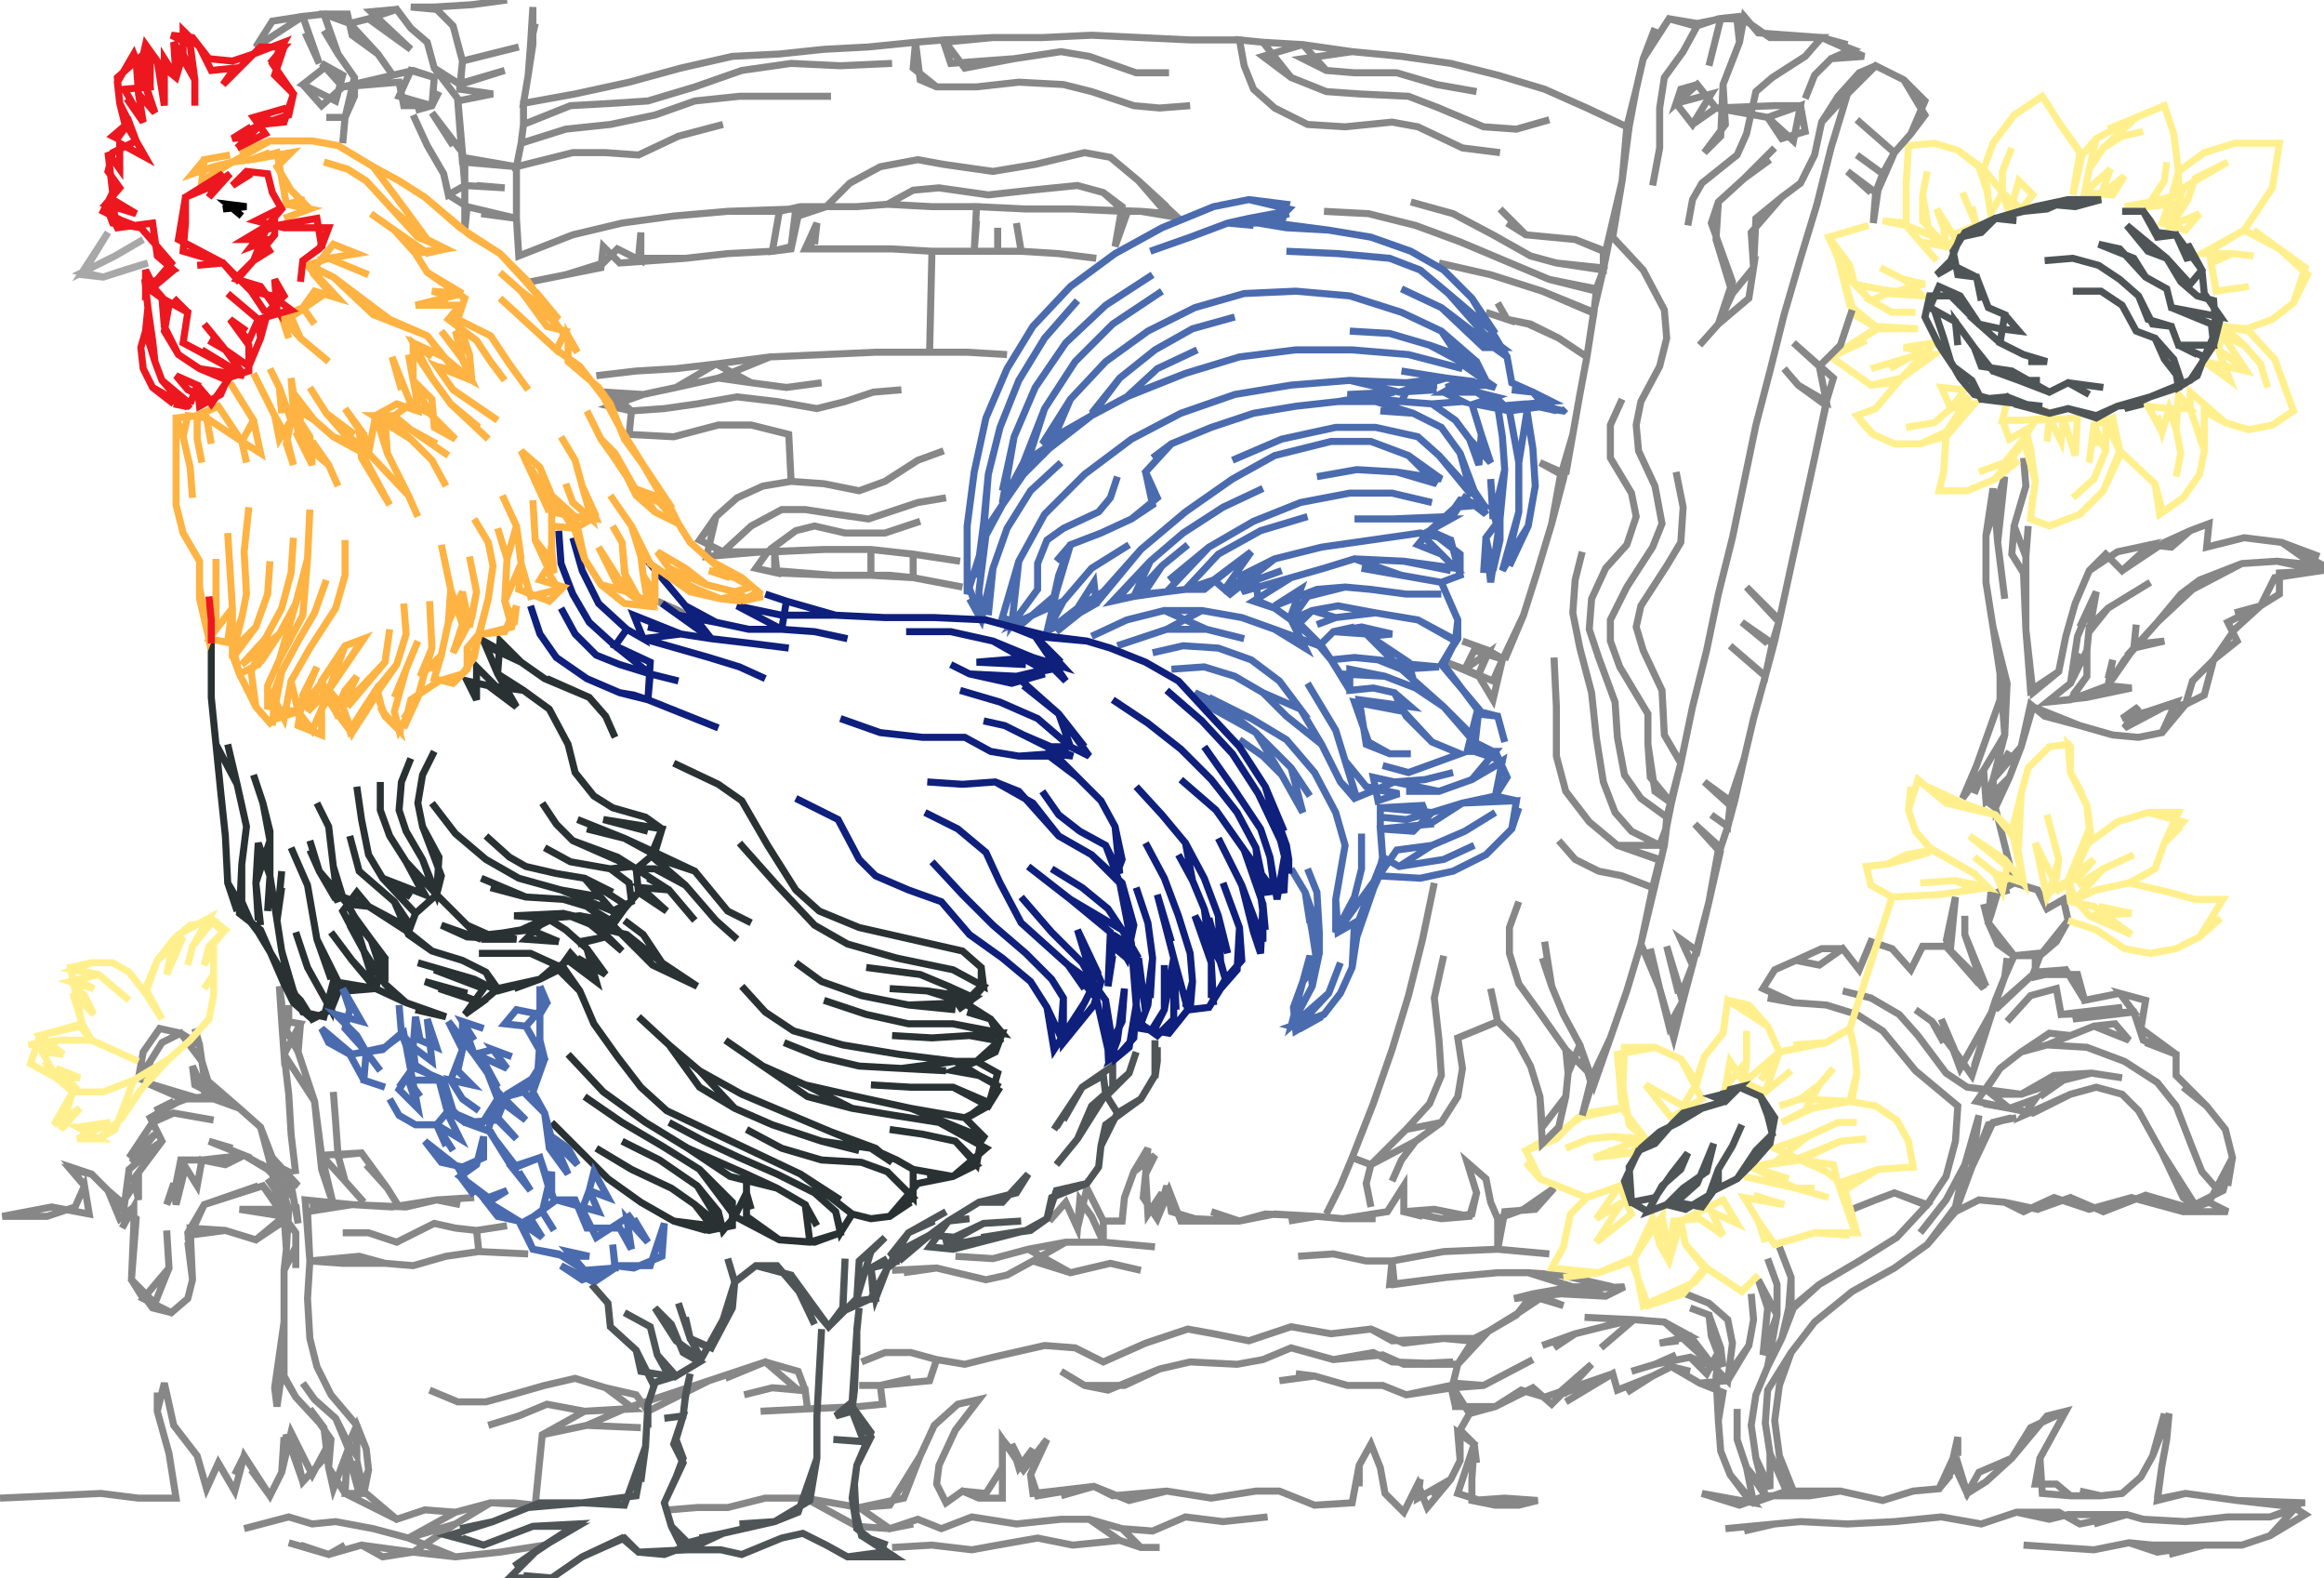
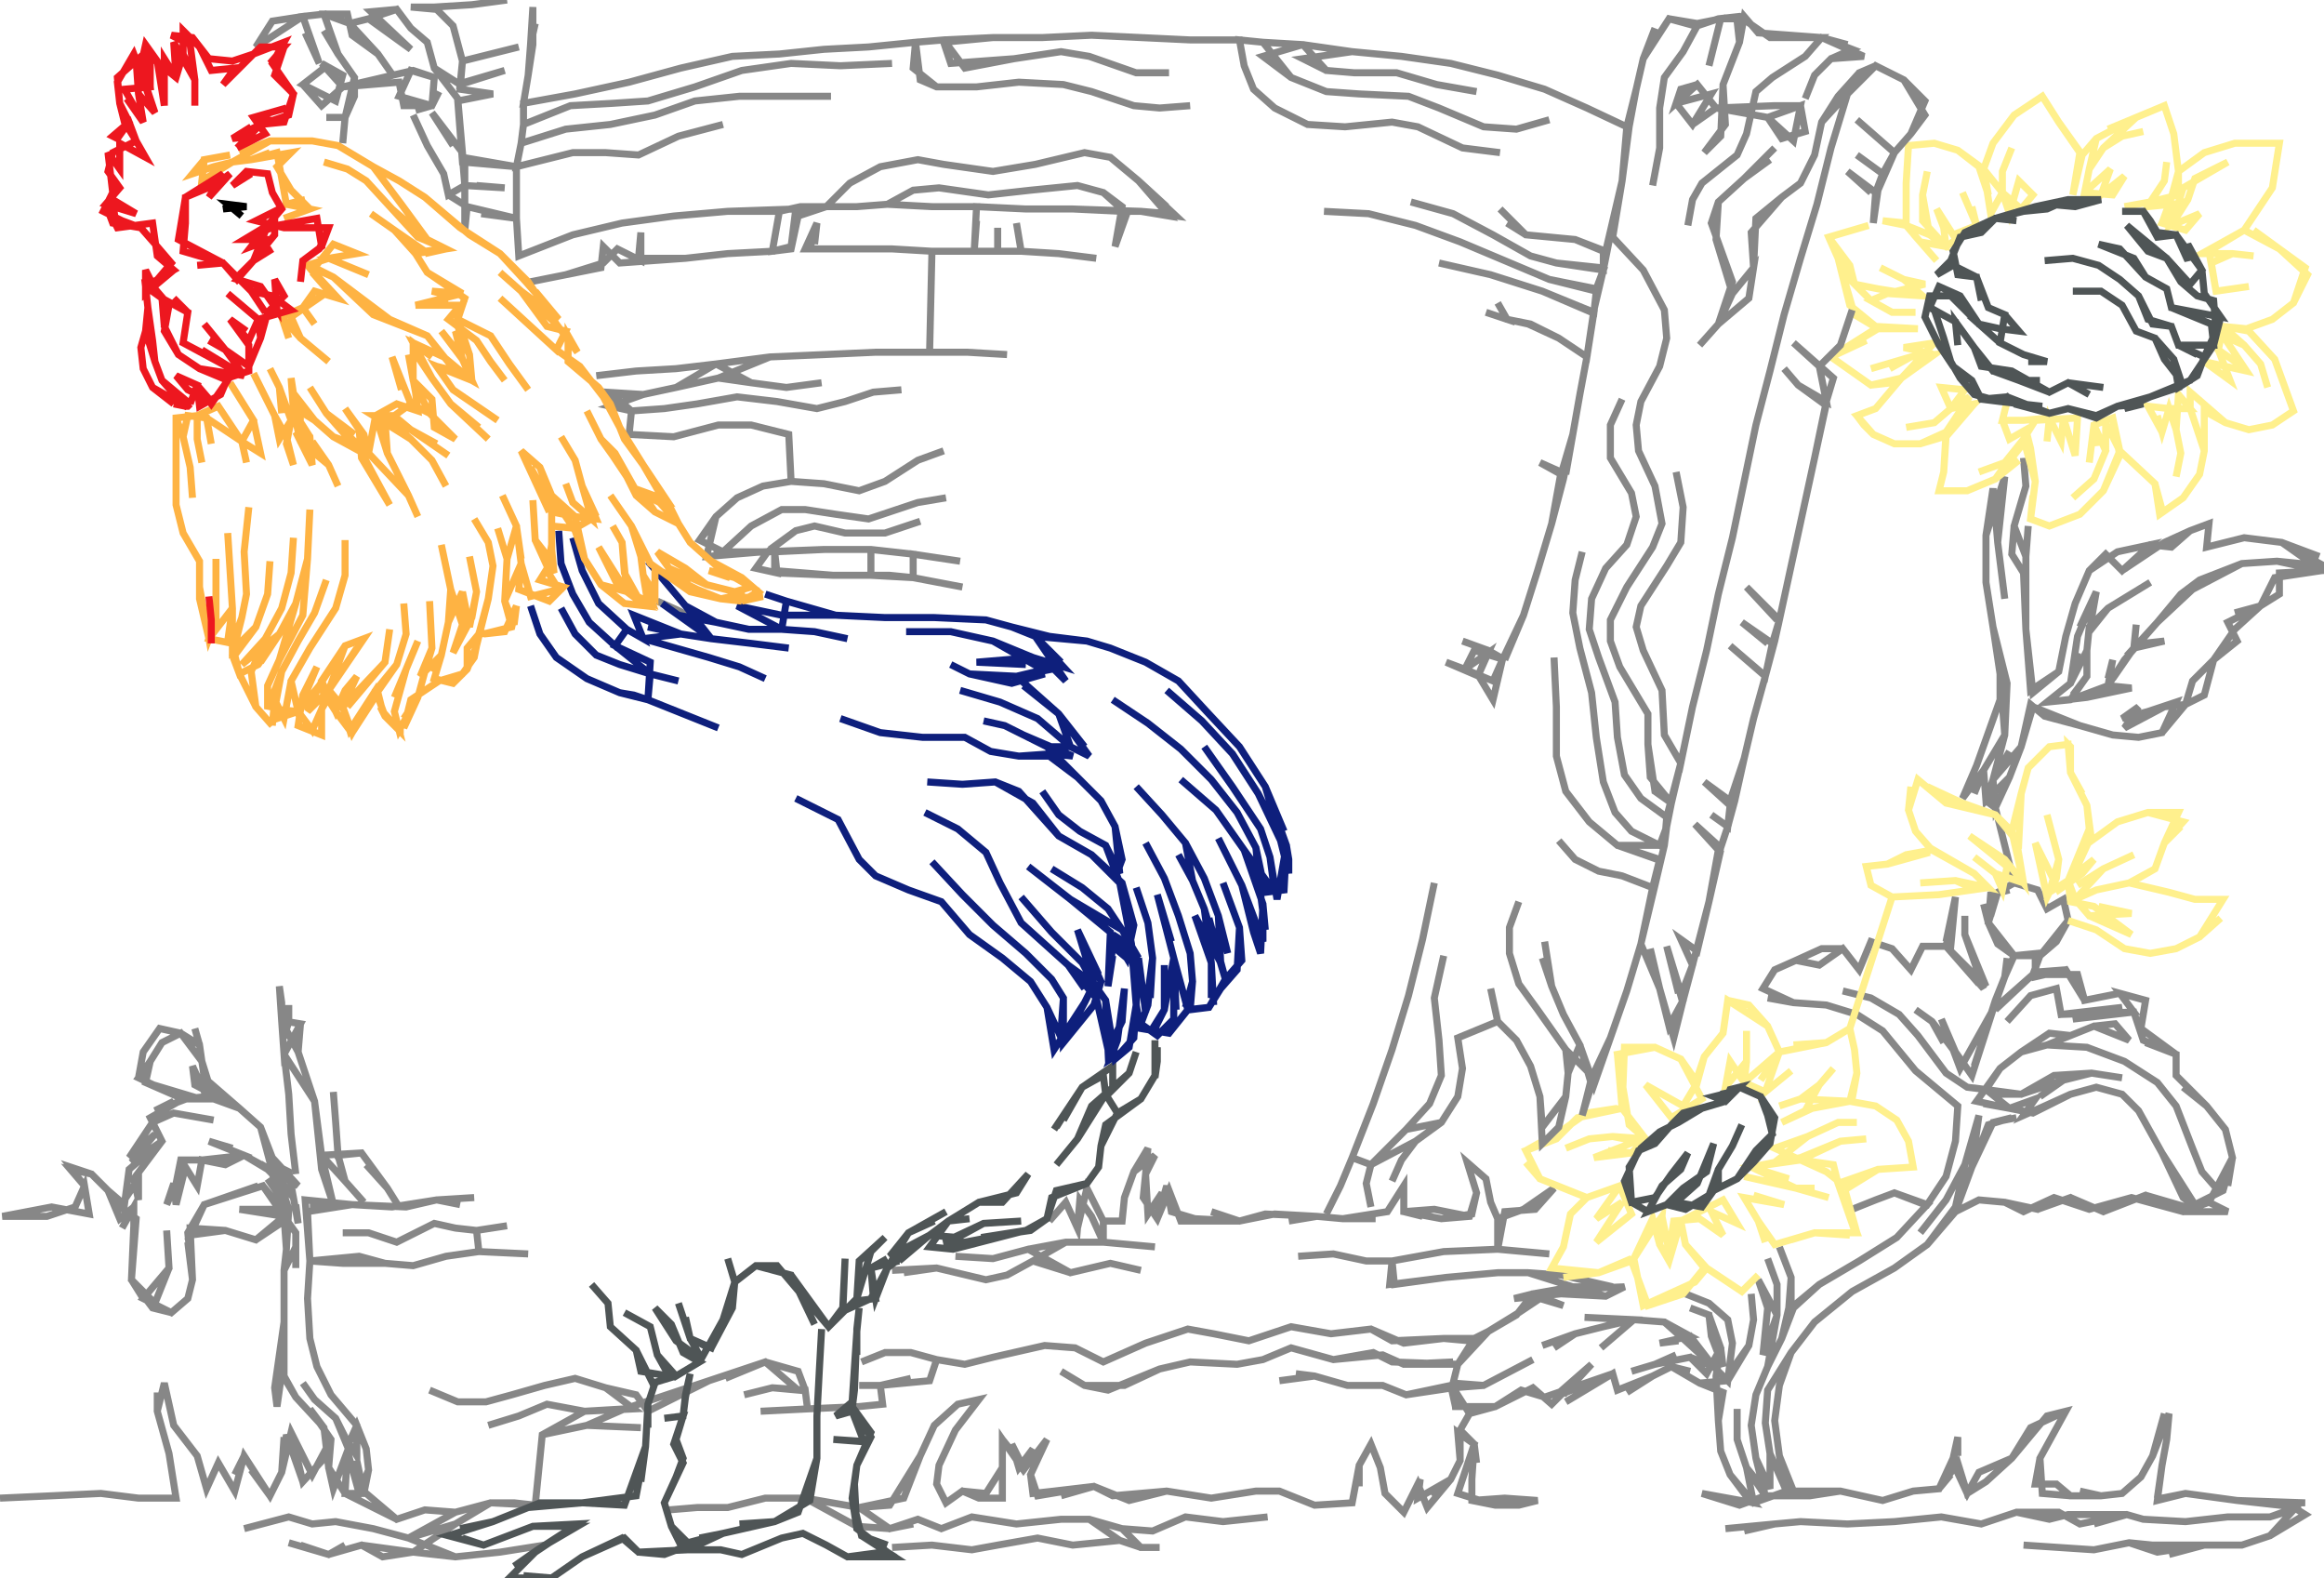
<svg xmlns="http://www.w3.org/2000/svg" version="1.1" width="990" height="672" viewBox="-495 -336 990 672">
  <path d="M 352,-24 357,-38 357,-49 354,-69 351,-88 351,-108 354,-128 356,-105 359,-81 356,-105 359,-81 356,-105 358,-130 356,-105 359,-133 351,-108 354,-128 351,-108 351,-88 351,-108 351,-88 354,-69 351,-88 354,-69 357,-49 354,-69 360,-45 359,-23 350,-8 341,4 350,-8 346,2 350,-8 351,5 361,-5 366,-18 370,-36 376,-31 391,-27 405,-23 416,-22 426,-24 436,-36 444,-40 448,-55 457,-68 468,-78 476,-83 476,-92 494,-93 475,-97 460,-96 439,-85 424,-71 410,-55 403,-44 387,-38 377,-37 387,-45 394,-59 394,-48 387,-38 394,-48 388,-40 394,-48 394,-59 394,-48 394,-59 395,-69 403,-77 421,-88 403,-77 421,-88 403,-77 395,-69 403,-77 395,-67 398,-84 391,-69 398,-84 390,-65 387,-45 390,-58 387,-45 377,-37 387,-38 377,-37 394,-39 403,-44 394,-39 413,-43 403,-44 405,-55 403,-47 405,-55 403,-44 410,-55 405,-47 414,-60 415,-70 414,-60 415,-70 414,-60 427,-63 418,-62 427,-63 414,-60 424,-71 414,-60 424,-71 434,-83 442,-89 460,-96 442,-89 460,-96 475,-97 460,-96 475,-97 495,-95 475,-97 495,-95 477,-105 461,-107 445,-103 446,-113 438,-110 430,-103 421,-104 409,-93 402,-100 395,-93 389,-79 385,-65 382,-50 371,-41 368,-68 368,-99 369,-112 368,-99 369,-112 368,-99 363,-112 368,-129 367,-141 368,-129 367,-141 368,-129 363,-112 368,-129 363,-112 362,-100 363,-112 362,-100 367,-92 368,-68 367,-92 368,-68 370,-44 368,-68 370,-42 382,-50 371,-41 382,-50 385,-65 382,-50 385,-65 389,-79 385,-65 389,-79 395,-93 389,-79 395,-93 402,-100 395,-93 407,-101 421,-104 409,-93 427,-105 438,-110 430,-103 438,-110 446,-113 438,-110 446,-113 445,-103 461,-107 445,-103 461,-107 477,-105 461,-107 477,-105 493,-99 477,-105 494,-93 476,-92 494,-93 474,-90 468,-78 476,-83 468,-78 457,-75 468,-78 454,-71 458,-63 448,-55 458,-63 448,-55 439,-46 448,-55 439,-46 436,-36 444,-40 436,-36 427,-35 410,-26 416,-35 409,-30 420,-33 432,-37 426,-24 416,-22 426,-24 416,-22 405,-23 416,-22 405,-23 391,-27 405,-23 391,-27 376,-31 391,-27 371,-35 366,-18 370,-36 366,-18 354,-4 361,-16 354,-4 366,-18 361,-5 366,-18 361,-5 355,8 361,-5 355,8 354,-4 351,5 354,-4 359,-23 350,-8 359,-23 360,-45 359,-23 357,-49 357,-38 357,-49 357,-38 352,-24 357,-38 352,-24 347,-10 352,-24 347,-10 341,4 347,-10 341,4 350,-8 351,5 355,8 363,40 356,44 353,54 356,44 363,40 356,44 352,57 363,71 374,71 386,56 384,47 377,51 373,43 363,40 373,43 377,51 384,47 377,51 384,47 386,56 381,65 374,71 371,79 354,94 340,119 337,111 332,98 338,112 328,99 333,108 328,99 321,94 328,99 321,94 328,99 337,111 332,98 338,112 345,122 354,94 346,118 355,90 359,80 363,71 359,80 360,72 359,80 355,90 359,80 354,94 371,79 355,94 371,79 390,79 393,90 408,87 419,90 417,102 432,113 432,122 445,135 453,145 456,157 446,176 454,180 443,180 454,180 435,180 413,174 395,179 380,174 367,180 359,176 348,175 338,180 326,194 312,204 294,214 278,227 268,240 263,254 261,269 263,284 269,299 289,299 307,303 320,299 331,298 337,285 339,276 339,284 339,276 337,287 343,300 348,291 362,285 377,267 385,265 374,285 375,300 387,301 400,301 409,300 417,293 422,284 429,266 428,277 426,288 424,303 436,300 458,303 485,306 472,310 454,310 436,312 418,311 411,309 386,309 378,311 364,308 349,313 332,310 312,312 292,313 272,312 261,313 240,315 261,313 248,316 261,313 272,312 261,313 272,312 292,313 272,312 292,313 312,312 292,313 312,312 332,310 312,312 332,310 349,313 332,310 349,313 364,308 349,313 364,308 378,311 364,308 382,308 391,313 411,309 397,313 411,309 418,311 411,309 418,311 436,312 418,311 436,312 454,310 436,312 454,310 472,310 454,310 472,310 483,306 472,310 483,306 472,318 460,322 444,322 422,322 412,321 397,324 382,323 367,322 382,323 367,322 382,323 397,324 382,323 397,324 412,321 397,324 412,321 422,322 412,321 424,325 444,322 429,326 444,322 460,322 444,322 460,322 472,318 460,322 472,318 487,309 472,318 487,309 479,304 487,304 458,303 479,304 458,303 436,300 458,303 436,300 426,302 436,300 424,303 426,288 424,302 426,288 428,277 426,288 428,277 429,266 422,284 427,266 422,284 417,293 422,284 417,293 409,300 417,293 409,300 400,301 409,300 400,301 391,299 400,301 387,301 381,296 372,296 374,285 372,296 374,285 385,265 374,285 385,265 377,267 385,265 370,272 362,285 370,272 362,285 351,295 362,285 351,295 343,300 339,287 331,298 336,292 331,298 320,299 331,298 320,299 307,303 320,299 307,303 289,299 307,303 289,299 276,301 289,299 276,301 266,299 276,301 257,301 246,305 230,300 246,305 230,300 252,304 242,292 238,282 237,269 239,257 229,253 217,246 209,250 194,256 192,249 163,259 153,256 142,263 125,263 124,253 126,245 139,231 152,223 158,215 175,213 197,212 189,216 170,215 180,214 189,216 180,214 189,216 175,212 192,212 170,207 156,206 143,206 121,208 97,211 98,201 120,197 143,196 165,198 143,196 165,198 143,196 146,180 159,179 167,170 159,179 167,170 154,179 143,183 140,176 138,166 130,159 134,172 131,182 119,183 103,180 103,169 96,180 77,183 66,182 44,181 33,184 8,184 3,171 -2,183 -8,174 -7,164 -3,156 -12,163 -16,174 -17,184 -25,184 -32,170 -36,187 -41,176 -48,184 -41,176 -48,184 -41,176 -36,187 -35,175 -30,182 -25,193 -3,195 -25,193 -3,195 -25,193 -41,193 -57,196 -72,200 -88,199 -72,200 -88,199 -72,200 -57,196 -72,200 -57,196 -39,206 -22,202 -9,205 -22,202 -9,205 -22,202 -39,206 -22,202 -39,206 -55,201 -39,206 -55,201 -66,207 -75,209 -96,204 -115,205 -96,204 -110,206 -96,204 -75,209 -96,204 -75,209 -66,207 -75,209 -66,207 -55,201 -66,207 -55,201 -41,193 -57,196 -41,193 -25,193 -41,193 -25,193 -25,184 -17,184 -16,174 -17,184 -16,174 -12,163 -16,174 -12,163 -6,153 -12,163 -6,153 -7,164 -8,174 -7,164 -6,181 0,172 -2,183 2,169 4,180 14,183 33,184 21,180 33,184 44,181 33,184 48,181 66,182 54,184 66,182 77,183 66,182 77,183 91,183 77,183 96,180 103,169 96,180 103,169 103,180 111,182 103,180 116,179 131,182 119,183 132,181 134,172 130,159 134,172 130,159 138,166 140,176 138,166 140,176 143,183 140,176 143,183 143,196 120,197 143,196 120,197 98,201 120,197 98,201 87,201 73,198 58,199 73,198 58,199 73,198 87,201 73,198 87,201 98,201 87,201 98,201 99,211 121,208 99,211 121,208 143,206 121,208 143,206 156,206 143,206 156,206 170,207 156,206 175,212 158,215 170,215 150,217 158,215 171,220 161,217 152,223 158,215 151,224 139,231 131,235 120,234 98,235 89,230 72,232 55,229 37,235 22,232 11,230 -7,236 -25,244 -37,238 -50,237 -72,242 -84,245 -96,243 -107,240 -118,240 -128,244 -118,240 -128,244 -118,240 -107,240 -118,240 -107,240 -96,243 -107,240 -96,243 -99,252 -120,254 -129,254 -120,254 -129,254 -120,254 -119,262 -129,263 -151,264 -171,265 -151,264 -171,265 -151,264 -152,256 -166,255 -178,258 -166,255 -178,258 -166,255 -155,256 -166,255 -155,256 -169,244 -193,252 -229,264 -246,265 -262,262 -274,267 -287,271 -274,267 -287,271 -274,267 -262,262 -274,267 -262,262 -246,265 -262,262 -246,265 -264,275 -245,271 -264,275 -245,271 -222,272 -245,271 -222,272 -245,271 -229,264 -246,265 -225,264 -237,255 -250,251 -263,254 -277,258 -288,261 -300,261 -312,256 -300,261 -312,256 -300,261 -288,261 -300,261 -288,261 -277,258 -288,261 -277,258 -263,254 -277,258 -263,254 -250,251 -263,254 -250,251 -237,255 -250,251 -237,255 -224,258 -237,255 -224,258 -219,265 -193,252 -169,244 -186,251 -169,244 -155,248 -169,244 -155,248 -152,256 -151,264 -129,263 -119,262 -129,263 -119,262 -120,254 -107,251 -120,254 -99,252 -96,243 -84,245 -96,243 -84,245 -72,242 -84,245 -72,242 -50,237 -72,242 -50,237 -37,238 -50,237 -37,238 -25,244 -37,238 -25,244 -7,236 -25,244 -7,236 11,230 -7,236 11,230 22,232 11,230 22,232 37,235 22,232 37,235 55,229 37,235 55,229 72,232 55,229 72,232 89,230 72,232 89,230 98,235 89,230 103,236 120,234 103,236 120,234 131,235 120,234 133,234 126,245 98,244 90,240 73,243 55,238 43,243 32,245 12,244 -1,247 -23,256 -33,254 -43,248 -33,254 -43,248 -33,254 -23,256 -33,254 -16,254 -1,247 -16,254 -1,247 12,244 -1,247 12,244 32,245 12,244 32,245 43,243 32,245 43,243 55,238 43,243 55,238 73,243 55,238 73,243 90,240 73,243 94,241 103,245 124,244 103,245 126,245 124,253 137,254 158,243 137,254 158,243 137,254 124,255 104,258 94,254 79,254 65,250 50,252 65,250 57,249 65,250 79,254 65,250 79,254 94,254 79,254 94,254 104,258 94,254 104,258 123,254 104,258 123,254 125,263 124,255 131,266 127,273 127,286 123,294 113,306 109,296 103,308 95,300 93,289 89,279 84,288 81,304 65,305 50,299 40,299 21,302 2,299 -21,301 -29,297 -53,301 -56,292 -49,277 -59,290 -68,277 -68,289 -68,302 -78,302 -85,299 -92,304 -96,296 -95,288 -88,273 -78,260 -87,262 -97,271 -103,284 -116,305 -129,306 -116,315 -104,311 -94,315 -81,310 -62,313 -43,311 -31,311 -17,315 -4,316 10,310 26,312 45,310 26,312 45,310 26,312 10,310 26,312 10,310 -4,316 10,310 -4,316 -17,315 -4,316 -17,315 -9,323 -1,323 -9,323 -1,323 -9,323 -18,320 -9,323 -18,320 -38,322 -53,319 -70,322 -81,324 -98,322 -115,323 -98,322 -115,323 -98,322 -81,324 -98,322 -81,324 -70,322 -81,324 -70,322 -53,319 -70,322 -53,319 -38,322 -53,319 -38,322 -18,320 -38,322 -18,320 -31,311 -17,315 -31,311 -43,311 -31,311 -43,311 -62,313 -43,311 -62,313 -81,310 -62,313 -81,310 -94,315 -81,310 -94,315 -104,311 -94,315 -104,311 -116,315 -106,313 -116,315 -130,314 -116,315 -130,314 -152,302 -169,302 -185,306 -198,306 -210,307 -198,306 -210,307 -198,306 -185,306 -198,306 -185,306 -169,302 -185,306 -169,302 -152,302 -169,302 -152,302 -129,306 -116,305 -129,306 -110,302 -103,284 -110,302 -103,284 -97,271 -103,284 -97,271 -87,262 -97,271 -87,262 -78,260 -87,262 -78,260 -88,273 -78,260 -88,273 -95,288 -88,273 -95,288 -96,296 -95,288 -96,296 -92,304 -96,296 -92,304 -85,299 -78,302 -85,299 -75,300 -68,289 -68,277 -68,289 -68,277 -60,287 -64,279 -61,289 -55,281 -59,290 -49,277 -56,292 -55,300 -46,299 -29,297 -43,301 -29,297 -21,301 -29,297 -14,303 2,299 -14,303 2,299 21,302 2,299 21,302 40,299 21,302 40,299 50,299 40,299 50,299 65,305 50,299 65,305 81,304 65,305 81,304 84,288 84,297 84,288 89,279 84,288 89,279 93,289 89,279 93,289 95,300 93,289 95,300 103,308 95,300 103,308 110,294 109,302 123,294 115,301 123,294 127,286 123,294 127,286 126,274 133,279 126,300 142,305 152,305 160,303 152,305 160,303 146,302 132,303 142,305 132,303 132,294 133,279 134,287 133,279 127,273 133,279 127,273 131,266 142,263 131,266 142,263 153,256 142,263 158,255 166,262 183,245 171,258 183,245 167,259 192,249 172,261 192,249 194,256 192,249 194,256 209,250 198,257 209,250 217,246 209,250 217,246 225,248 217,246 229,253 241,252 250,237 252,226 251,215 252,226 251,215 252,226 250,237 252,226 250,237 243,247 250,237 241,252 243,236 241,226 233,219 223,215 233,219 223,215 233,219 241,226 233,219 241,226 243,236 241,226 243,236 241,252 243,236 241,252 235,246 223,235 214,227 201,226 187,238 201,226 187,238 201,226 180,225 199,226 180,225 199,226 188,229 176,232 162,237 176,232 167,238 176,232 188,229 176,232 188,229 199,226 188,229 201,226 214,227 201,226 214,227 225,233 214,227 225,233 212,236 220,235 212,236 225,233 235,246 225,242 210,245 200,248 210,245 200,248 210,245 219,241 210,245 225,242 232,249 238,238 233,224 225,221 233,224 225,221 233,224 234,233 239,246 238,238 236,250 237,269 238,282 237,269 238,282 242,292 238,282 242,292 251,304 242,292 252,304 249,289 245,277 245,264 245,277 245,264 245,277 249,289 245,277 249,289 257,299 249,289 257,301 253,285 251,271 253,258 258,246 264,234 269,221 280,211 297,201 313,191 326,177 334,165 338,150 339,135 321,120 307,103 296,96 283,92 269,91 256,85 261,77 270,73 280,75 290,68 297,77 302,65 311,68 319,77 324,67 334,67 350,85 342,62 342,54 342,62 342,54 342,62 351,84 334,67 348,83 334,67 338,46 334,65 338,46 336,67 324,67 334,67 324,67 319,77 324,67 319,77 311,68 319,77 311,68 302,65 311,68 302,65 297,77 302,65 297,77 290,68 297,77 290,68 281,68 270,73 280,75 270,73 261,77 270,73 261,77 256,85 261,77 256,85 269,91 258,89 269,91 283,92 269,91 283,92 296,96 283,92 296,96 307,103 296,96 307,103 321,120 307,103 321,120 339,135 338,150 339,135 338,150 334,165 338,150 334,165 326,177 334,165 326,177 312,172 304,175 294,179 304,175 294,179 304,175 312,172 304,175 312,172 325,177 312,172 326,177 313,191 326,177 313,191 297,201 313,191 297,201 280,211 297,201 280,211 269,221 280,211 268,221 268,208 263,195 268,208 263,195 268,208 268,219 268,208 267,221 264,234 268,221 264,234 258,246 264,234 258,246 262,224 262,211 258,200 262,211 258,200 262,211 262,224 262,211 262,224 254,209 258,221 256,241 262,224 258,246 253,258 258,246 253,258 251,271 253,258 251,271 253,285 251,271 253,285 259,298 253,285 259,298 259,283 257,270 258,256 257,270 258,256 257,270 259,283 257,270 259,283 266,299 259,283 266,299 263,284 269,299 263,284 261,269 263,284 261,269 263,254 261,269 263,254 268,240 263,254 268,240 278,227 268,240 278,227 294,214 278,227 294,214 312,204 294,214 312,204 326,194 312,204 326,194 338,180 326,194 338,178 345,161 354,142 364,140 354,142 362,140 352,143 345,161 348,139 342,160 348,139 342,160 334,175 323,189 334,175 323,189 334,175 342,160 334,175 342,160 338,178 345,161 338,180 348,175 338,180 348,175 359,176 348,175 359,176 367,180 359,176 373,179 380,174 373,179 387,174 395,179 387,174 401,180 413,174 401,180 419,173 435,180 419,173 443,180 435,174 426,155 416,137 409,130 398,127 387,130 371,138 361,136 347,133 357,119 366,112 377,109 394,110 410,116 424,125 432,135 439,153 443,163 450,171 443,163 439,153 443,163 439,153 432,135 439,153 432,135 424,125 432,135 424,125 410,116 424,125 410,116 394,110 410,116 394,110 377,109 394,110 377,109 387,105 397,101 412,107 406,100 397,101 406,100 397,101 387,105 397,101 387,105 378,104 387,105 378,104 366,112 377,109 366,112 357,119 366,112 357,119 351,128 357,119 351,128 343,127 334,121 322,105 314,96 302,89 290,86 302,89 290,86 302,89 314,96 302,89 314,96 322,105 314,96 322,105 334,121 322,105 334,121 343,127 334,121 343,127 351,128 366,130 380,122 396,121 409,123 396,121 409,123 396,121 384,124 396,121 384,124 374,131 384,124 374,131 384,124 366,130 380,122 366,130 353,130 366,130 351,128 361,136 350,134 361,136 372,132 361,136 372,132 367,139 376,135 387,130 376,135 387,130 398,127 387,130 398,127 409,130 398,127 409,130 416,137 409,130 416,137 426,155 416,137 426,155 435,174 426,155 440,177 452,171 456,157 454,169 456,157 453,145 456,157 453,145 445,135 453,145 445,135 435,127 445,135 432,122 432,113 419,108 432,113 418,107 414,95 383,96 381,85 370,88 360,99 370,88 360,99 370,88 381,85 370,88 381,85 383,96 409,93 388,98 414,95 408,87 419,90 408,87 393,90 408,87 393,90 390,79 393,90 385,77 372,80 372,71 363,71 356,66 352,57 356,66 352,57 350,49 352,57 353,45 361,43 353,45 352,57 363,71 373,70 372,78 385,77 393,90 408,87 419,90 417,102 432,113 432,122 445,135 453,145 456,157 446,176 435,180 413,174 395,179 380,174 367,180 359,176 348,175 338,180 326,194 312,204 294,214 278,227 268,240 258,256 257,270 259,283 266,299 252,304 242,292 238,282 237,269 239,257 229,253 217,246 209,250 194,256 192,249 163,259 153,256 142,263 125,263 124,253 126,245 133,234 120,234 98,235 89,230 72,232 55,229 37,235 22,232 11,230 -7,236 -25,244 -37,238 -50,237 -72,242 -84,245 -96,243 -99,252 -120,254 -119,262 -129,263 -151,264 -152,256 -155,248 -169,244 -193,252 -229,264 -246,265 -264,275 -267,305 -276,304 -286,304 -276,304 -267,305 -286,304 -301,308 -314,307 -326,311 -348,300 -355,289 -354,277 -362,292 -371,274 -375,291 -380,301 -391,284 -395,299 -402,287 -407,298 -411,284 -421,271 -425,253 -428,265 -423,283 -420,302 -436,302 -452,300 -473,301 -495,302 -473,301 -495,302 -473,301 -452,300 -473,301 -452,300 -436,302 -452,300 -436,302 -422,302 -436,302 -420,302 -423,283 -428,265 -423,283 -428,265 -428,257 -428,265 -425,253 -421,271 -425,253 -421,271 -411,284 -421,271 -411,284 -407,298 -411,284 -407,298 -402,287 -395,299 -402,287 -395,299 -391,284 -395,292 -391,284 -380,301 -388,290 -380,301 -375,291 -380,301 -375,291 -374,276 -375,291 -373,275 -366,295 -371,274 -366,295 -355,283 -357,272 -369,259 -375,249 -377,263 -378,255 -374,227 -374,205 -373,196 -374,182 -383,169 -408,177 -415,189 -413,209 -415,217 -422,223 -434,217 -423,204 -424,188 -423,204 -424,188 -423,204 -429,219 -439,209 -437,183 -444,178 -436,166 -436,175 -438,166 -426,150 -431,140 -417,132 -433,125 -431,116 -426,108 -418,104 -409,116 -404,132 -393,136 -384,144 -379,157 -368,169 -380,162 -372,179 -381,166 -372,179 -380,162 -391,156 -409,158 -418,158 -420,168 -424,177 -421,168 -420,177 -416,161 -411,169 -409,158 -399,160 -391,156 -399,160 -391,156 -406,150 -396,153 -406,150 -391,156 -381,162 -373,170 -380,162 -370,174 -368,185 -369,177 -368,185 -370,174 -372,163 -380,159 -384,144 -379,157 -384,144 -393,136 -384,144 -393,136 -404,132 -393,136 -412,126 -413,118 -412,126 -413,118 -407,131 -417,132 -406,132 -408,123 -410,109 -418,104 -427,102 -418,104 -427,102 -434,112 -436,123 -431,116 -436,123 -417,132 -433,125 -413,131 -429,137 -421,133 -431,142 -421,138 -404,141 -421,138 -404,141 -421,138 -429,141 -421,138 -430,142 -440,157 -430,148 -440,157 -429,147 -439,159 -426,150 -440,162 -442,177 -449,171 -456,164 -465,161 -459,169 -457,181 -473,178 -494,182 -475,182 -494,182 -475,182 -463,178 -459,169 -457,181 -459,169 -465,162 -459,169 -465,162 -456,164 -449,171 -456,164 -449,171 -445,178 -449,171 -444,183 -438,178 -443,187 -438,178 -438,186 -439,209 -434,217 -439,209 -430,221 -422,223 -430,221 -422,223 -415,217 -422,223 -415,217 -413,209 -415,217 -413,209 -415,193 -413,209 -414,187 -399,188 -386,192 -374,182 -386,192 -374,184 -386,192 -399,188 -386,192 -399,188 -414,190 -399,188 -414,190 -408,177 -385,169 -408,177 -383,169 -375,179 -393,179 -375,181 -393,179 -374,182 -369,189 -369,204 -369,195 -369,204 -369,195 -374,205 -373,196 -374,205 -374,227 -374,205 -374,227 -375,249 -374,227 -374,250 -369,259 -357,272 -363,264 -354,277 -355,289 -353,298 -355,289 -353,298 -347,282 -342,300 -338,290 -339,281 -343,271 -354,258 -360,246 -363,234 -364,217 -363,201 -364,180 -345,177 -322,178 -309,175 -293,174 -309,175 -299,177 -309,175 -322,178 -309,175 -328,178 -345,177 -328,178 -345,177 -363,177 -345,177 -365,175 -363,201 -342,199 -331,202 -319,203 -305,199 -291,197 -270,198 -291,197 -270,198 -291,197 -292,188 -279,186 -292,188 -279,186 -292,188 -301,187 -310,185 -326,193 -338,189 -349,189 -338,189 -349,189 -338,189 -326,193 -338,189 -326,193 -310,185 -326,193 -310,185 -301,187 -310,185 -301,187 -292,188 -301,187 -292,188 -291,197 -305,199 -291,197 -305,199 -319,203 -305,199 -319,203 -331,202 -319,203 -331,202 -342,199 -331,202 -349,202 -363,201 -364,217 -363,201 -364,217 -363,234 -364,217 -363,234 -360,246 -363,234 -360,246 -354,258 -360,246 -354,258 -343,271 -354,258 -343,271 -343,284 -348,276 -352,268 -361,260 -366,253 -361,260 -366,253 -361,260 -352,268 -361,260 -352,268 -348,276 -352,268 -347,280 -343,271 -339,281 -343,271 -339,281 -338,290 -339,281 -338,290 -340,300 -343,286 -342,300 -347,282 -348,299 -347,282 -348,300 -339,300 -326,311 -339,300 -326,311 -314,307 -326,311 -314,307 -301,308 -314,307 -301,308 -321,319 -336,315 -352,312 -362,313 -372,310 -391,315 -372,310 -391,315 -372,310 -362,313 -372,310 -362,313 -352,312 -362,313 -352,312 -336,315 -352,312 -336,315 -321,319 -336,315 -321,319 -301,327 -282,325 -263,322 -282,325 -263,322 -282,325 -301,327 -282,325 -301,327 -319,325 -301,327 -319,325 -341,322 -355,326 -372,321 -355,326 -367,322 -355,326 -348,322 -355,326 -341,322 -332,327 -319,325 -332,327 -319,325 -301,313 -321,319 -301,313 -286,304 -295,309 -286,304 -267,305 -286,304 -267,305 -286,304 -301,308 -314,307 -326,311 -348,300 -355,289 -357,272 -369,259 -375,249 -374,227 -374,205 -373,196 -372,179 -379,157 -384,144 -393,136 -408,123 -410,109 -412,102 -410,109 -409,116 -410,109 -412,102 -412,102" fill="none" stroke="#878787" stroke-width="3" />
  <path d="M 303,-151 299,-155 296,-159 303,-151 312,-147 323,-147 334,-152 346,-164 336,-162 329,-156 317,-154 329,-156 317,-154 329,-156 336,-162 329,-156 336,-162 342,-170 332,-171 336,-162 344,-167 336,-162 344,-167 334,-152 346,-164 334,-150 333,-135 331,-127 343,-127 355,-132 367,-149 372,-131 370,-115 378,-112 391,-117 401,-127 408,-142 405,-158 397,-155 395,-139 397,-155 398,-146 397,-155 402,-144 397,-132 388,-124 397,-132 388,-124 397,-132 402,-144 397,-132 402,-144 402,-156 402,-144 402,-156 408,-144 405,-158 408,-144 423,-130 425,-117 435,-124 442,-134 444,-144 444,-161 453,-156 463,-153 473,-155 482,-161 474,-183 462,-196 473,-200 482,-207 487,-222 476,-230 461,-238 443,-228 456,-228 465,-227 456,-228 465,-227 456,-228 447,-224 456,-228 447,-224 449,-212 463,-214 449,-212 463,-214 449,-212 446,-229 461,-238 446,-229 461,-238 473,-256 476,-275 457,-275 444,-271 433,-263 431,-279 427,-291 415,-286 398,-277 392,-270 388,-253 392,-270 388,-253 391,-271 382,-284 375,-295 363,-287 354,-275 350,-264 353,-245 358,-254 361,-245 365,-259 371,-253 366,-247 358,-254 361,-245 358,-254 358,-263 362,-273 358,-263 362,-273 358,-263 358,-254 358,-263 358,-254 350,-264 352,-253 348,-265 339,-272 329,-275 318,-274 317,-258 317,-240 323,-233 330,-225 323,-233 330,-225 323,-233 334,-231 333,-239 330,-247 333,-239 330,-247 337,-236 347,-240 341,-254 347,-240 345,-248 347,-240 334,-231 327,-236 334,-231 324,-242 324,-253 326,-263 324,-253 326,-263 324,-253 324,-242 324,-253 327,-236 317,-240 307,-242 316,-241 307,-242 317,-241 317,-258 317,-241 317,-258 318,-274 317,-258 318,-274 329,-275 318,-274 329,-275 339,-272 329,-275 339,-272 350,-264 354,-275 350,-264 354,-275 363,-287 354,-275 363,-287 375,-295 363,-287 375,-295 382,-284 375,-295 382,-284 392,-270 398,-277 392,-270 398,-277 395,-264 393,-254 404,-264 400,-253 404,-264 400,-253 410,-261 405,-253 410,-261 405,-253 393,-254 395,-264 393,-254 395,-264 401,-273 395,-264 401,-273 409,-278 418,-280 409,-278 418,-280 409,-278 401,-273 409,-278 401,-273 415,-286 403,-281 415,-286 427,-291 415,-286 427,-291 431,-279 427,-291 431,-279 433,-263 430,-252 426,-241 437,-251 440,-260 454,-267 440,-260 454,-267 435,-256 430,-240 437,-251 430,-240 442,-245 436,-238 442,-245 436,-238 426,-241 430,-249 420,-248 427,-259 428,-267 427,-259 428,-267 427,-259 421,-250 427,-259 421,-250 410,-248 421,-250 433,-253 433,-263 430,-252 433,-263 444,-271 433,-263 444,-271 457,-275 444,-271 457,-275 470,-275 457,-275 476,-275 473,-256 476,-275 473,-256 461,-238 473,-256 461,-238 476,-230 465,-238 476,-230 487,-222 476,-230 488,-219 482,-207 488,-219 482,-207 473,-200 482,-207 473,-200 462,-196 473,-200 462,-196 452,-197 461,-189 468,-181 471,-171 468,-181 471,-171 468,-181 461,-189 468,-181 461,-189 452,-193 461,-189 452,-193 462,-178 444,-182 455,-174 444,-182 455,-174 450,-187 460,-180 450,-187 452,-197 462,-196 452,-197 463,-195 474,-183 463,-195 474,-183 482,-161 474,-183 482,-161 473,-155 482,-161 473,-155 463,-153 473,-155 463,-153 453,-156 463,-153 453,-156 444,-161 453,-156 438,-169 438,-162 433,-168 432,-153 434,-143 432,-133 434,-143 432,-133 434,-143 432,-153 434,-143 432,-153 429,-162 432,-153 429,-162 426,-152 424,-159 426,-152 420,-163 429,-162 438,-162 433,-168 438,-162 444,-144 444,-160 444,-144 442,-134 444,-144 442,-134 435,-124 442,-134 435,-124 425,-117 423,-130 426,-119 423,-130 408,-144 401,-127 407,-141 401,-127 391,-117 401,-127 391,-117 378,-112 391,-117 378,-112 370,-115 372,-131 370,-115 372,-131 369,-142 372,-131 370,-145 368,-153 361,-149 358,-157 360,-165 358,-157 360,-165 358,-157 367,-157 378,-158 377,-148 378,-158 377,-148 378,-158 383,-148 384,-158 383,-148 384,-158 389,-142 390,-158 389,-142 390,-158 372,-157 367,-149 359,-139 348,-135 359,-139 348,-135 359,-139 366,-146 359,-139 366,-146 355,-132 365,-140 355,-132 343,-127 355,-132 343,-127 331,-127 343,-127 331,-127 333,-135 331,-127 333,-135 334,-152 323,-147 333,-150 323,-147 312,-147 323,-147 312,-147 303,-151 312,-147 303,-151 296,-159 303,-151 296,-159 304,-162 315,-175 329,-185 319,-184 302,-179 319,-184 310,-179 319,-184 329,-185 319,-184 329,-185 316,-188 329,-190 316,-188 329,-190 315,-175 302,-172 285,-184 304,-196 322,-196 305,-196 322,-196 304,-197 293,-206 288,-226 284,-235 301,-240 284,-235 301,-240 284,-235 288,-226 284,-235 293,-223 295,-215 302,-208 311,-203 321,-203 311,-203 321,-203 311,-203 302,-208 311,-203 302,-208 309,-211 324,-210 316,-217 306,-222 316,-217 306,-222 316,-217 325,-215 316,-217 325,-215 309,-211 324,-210 305,-213 295,-215 302,-208 295,-215 293,-223 295,-215 288,-226 293,-206 288,-226 295,-202 304,-197 295,-202 305,-196 290,-187 300,-191 285,-184 302,-172 285,-184 302,-172 311,-173 302,-172 315,-175 304,-162 315,-175 304,-162 296,-159 304,-162 296,-159 303,-151 312,-147 323,-147 334,-152 333,-135 331,-127 343,-127 355,-132 367,-149 372,-131 370,-115 378,-112 370,-115 370,-115 371,-125 370,-115 370,-115 378,-112" fill="none" stroke="#fff08d" stroke-width="3" />
  <path d="M 387,-15 387,-7 392,2 387,-7 387,-15 387,-18 386,-19 387,-7 394,7 396,22 407,14 420,10 433,10 427,23 423,34 412,40 398,43 389,47 401,34 414,28 401,34 414,28 401,34 390,41 401,34 389,47 386,39 395,17 389,35 395,22 388,37 397,30 392,36 382,43 372,23 377,46 372,23 377,46 381,38 382,30 377,11 382,30 377,11 382,30 381,38 382,30 378,44 386,39 387,48 397,50 413,62 399,55 413,62 395,54 413,53 399,50 413,53 395,54 389,47 398,43 389,47 398,43 412,40 398,43 412,40 429,44 440,47 452,47 442,63 432,68 421,70 410,68 398,60 386,56 398,60 386,56 398,60 410,68 398,60 410,68 421,70 410,68 421,70 432,68 421,70 432,68 442,63 432,68 442,63 451,55 442,63 452,47 440,47 452,47 440,47 429,44 440,47 429,44 412,40 429,44 412,40 423,34 416,38 423,34 427,23 423,34 427,23 434,16 427,23 435,14 420,10 433,10 420,10 407,14 420,10 407,14 396,22 407,14 396,22 394,7 395,17 394,7 387,-7 394,7 387,-7 386,-19 378,-18 369,-9 366,2 365,22 355,11 334,6 322,-4 318,9 321,18 328,26 346,36 352,42 338,39 323,40 338,39 323,40 338,39 347,43 338,39 352,42 331,45 311,46 302,41 300,33 309,32 327,27 317,28 309,32 317,28 309,32 300,33 309,32 300,33 302,41 300,33 302,41 311,46 302,41 311,46 331,45 311,46 331,45 352,42 331,45 352,42 346,36 352,42 346,36 328,26 346,36 327,25 321,18 327,25 321,18 318,9 321,18 318,9 319,-1 318,9 322,-4 334,6 326,-1 341,6 355,11 341,6 355,11 362,18 355,11 364,22 367,40 359,30 344,20 359,30 344,20 360,33 358,43 355,36 358,43 355,36 346,29 355,36 346,29 355,36 367,40 364,22 367,40 362,18 366,2 365,22 366,2 369,-9 366,2 369,-9 378,-18 369,-9 378,-18 386,-19 378,-18 386,-19 378,-18 369,-9 366,2 365,22 355,11 334,6 322,-4 318,9 321,18 328,26 317,28 309,32 300,33 302,41 311,46 293,102 295,111 296,121 295,111 293,102 295,111 296,121 293,133 304,135 313,141 318,150 320,161 305,162 292,170 283,163 272,158 251,161 270,170 284,174 270,170 278,170 270,170 248,165 270,170 248,165 270,170 257,164 267,166 251,161 261,159 275,148 288,142 296,142 288,142 296,142 288,142 275,148 288,142 275,148 261,153 275,148 261,153 272,158 261,159 272,157 289,150 300,149 289,150 300,149 289,150 272,158 282,162 272,158 286,160 288,168 296,189 278,189 261,194 254,184 248,174 265,177 252,173 265,177 248,174 254,184 248,174 254,184 257,193 254,184 261,194 278,189 268,192 278,189 293,190 278,189 296,189 291,171 295,188 288,168 305,162 292,170 305,162 320,161 305,162 320,161 318,150 320,161 318,150 313,141 318,150 313,141 304,135 313,141 304,135 293,133 277,136 264,142 274,137 264,142 274,137 280,126 286,119 280,126 286,119 280,126 272,132 280,126 272,132 263,135 272,132 263,135 272,132 293,133 296,121 294,132 296,121 295,111 296,121 295,111 293,102 295,111 293,102 283,108 263,112 248,125 249,116 249,103 249,116 249,103 249,116 240,127 242,116 240,127 242,116 248,125 249,116 248,125 257,129 268,120 257,129 268,120 257,129 263,112 255,124 263,112 258,101 241,90 239,104 231,114 228,125 222,135 206,126 217,140 206,126 217,140 230,132 221,115 210,110 194,113 199,143 206,149 192,148 182,149 172,153 182,149 172,153 182,149 192,148 182,149 192,148 202,150 192,148 202,150 184,157 200,155 190,154 200,155 206,149 199,143 206,149 196,136 181,138 171,145 155,154 161,166 181,174 195,169 185,183 196,176 185,183 196,176 185,193 200,181 185,193 200,181 195,169 181,174 195,169 181,174 174,181 171,195 166,204 186,206 201,200 205,220 227,210 232,204 247,214 254,207 247,214 232,204 223,194 221,184 216,201 212,194 213,182 208,189 201,200 208,189 201,200 209,183 212,194 213,182 216,197 218,184 216,197 218,184 229,183 239,190 234,180 239,190 234,180 245,185 239,175 245,185 239,175 221,184 223,194 221,184 223,194 231,204 223,194 231,204 222,215 207,220 200,201 186,206 200,200 186,206 171,208 186,206 166,204 171,195 166,204 171,195 174,181 171,195 174,181 181,174 174,181 181,174 161,166 155,159 161,166 155,154 168,149 155,154 171,145 181,138 194,136 181,138 196,136 194,113 196,136 197,110 210,110 197,110 210,110 221,115 210,110 221,115 228,125 221,115 228,125 231,114 228,123 231,114 239,104 231,114 239,104 241,90 239,104 241,90 250,92 258,101 250,92 258,101 263,112 283,108 269,109 283,108 293,102 283,108 293,102 283,108 263,112 258,101 241,90 239,104 231,114 228,125 221,115 210,110 194,113 196,136 177,140 168,149 155,154 161,151 168,149 161,151 155,154" fill="none" stroke="#fff08d" stroke-width="3" />
-   <path d="M -404,79 -404,88 -406,98 -414,107 -423,115 -438,124 -451,129 -464,129 -472,143 -461,136 -469,145 -464,129 -471,123 -482,117 -478,105 -461,101 -456,107 -436,116 -456,107 -436,116 -456,107 -470,107 -483,109 -470,107 -478,110 -470,107 -456,107 -470,107 -456,107 -460,100 -464,87 -455,96 -459,88 -455,96 -459,88 -465,82 -455,85 -463,81 -455,85 -465,82 -453,79 -440,90 -453,79 -440,90 -453,79 -463,77 -453,79 -464,77 -456,74 -447,74 -440,78 -433,87 -426,98 -433,87 -426,98 -433,85 -428,73 -419,62 -406,55 -413,67 -415,75 -413,67 -415,75 -413,67 -408,59 -413,67 -405,57 -414,58 -421,64 -414,58 -421,64 -424,79 -417,63 -424,79 -417,63 -428,73 -421,64 -428,73 -433,87 -440,78 -433,87 -440,78 -447,74 -440,78 -447,74 -456,74 -447,74 -456,74 -465,76 -456,74 -465,76 -463,86 -460,100 -478,105 -468,113 -475,111 -468,113 -477,112 -471,123 -476,116 -471,123 -482,117 -471,123 -461,123 -471,119 -461,123 -471,119 -462,128 -471,123 -462,129 -451,129 -462,129 -451,129 -438,124 -451,129 -438,124 -446,145 -453,149 -462,149 -448,142 -462,144 -454,144 -462,144 -453,149 -462,149 -453,149 -446,145 -453,149 -443,140 -435,128 -443,140 -435,128 -423,115 -433,125 -423,115 -414,107 -423,115 -414,107 -406,98 -414,107 -406,98 -404,88 -406,98 -404,88 -404,79 -408,85 -404,79 -404,67 -408,75 -406,67 -400,61 -406,55 -404,56 -399,60 -400,61 -399,60 -400,61 -404,66 -400,61 -399,60 -400,61 -399,60 -404,56 -406,55 -406,55" fill="none" stroke="#fff08d" stroke-width="3" />
  <path d="M 424,-237 421,-242 418,-246 424,-237 432,-236 443,-221 444,-211 451,-201 430,-205 428,-213 419,-218 408,-230 399,-232 408,-230 399,-232 414,-226 419,-218 414,-226 419,-218 428,-213 419,-218 428,-213 430,-205 428,-213 430,-205 447,-198 448,-189 433,-189 430,-197 420,-200 416,-210 408,-217 399,-223 388,-226 376,-225 388,-226 376,-225 388,-226 399,-223 388,-226 399,-223 408,-217 399,-223 408,-217 416,-210 408,-217 416,-210 420,-200 416,-210 422,-198 430,-197 422,-198 430,-197 433,-189 430,-197 433,-189 441,-185 433,-189 444,-184 441,-176 433,-171 431,-183 423,-192 415,-195 409,-206 400,-212 388,-212 400,-212 388,-212 400,-212 409,-206 400,-212 409,-206 415,-195 409,-206 415,-195 423,-192 415,-195 423,-192 427,-183 423,-192 427,-183 434,-174 431,-183 433,-171 421,-167 407,-163 398,-158 386,-162 378,-160 360,-167 349,-166 345,-174 337,-180 331,-189 325,-201 327,-210 336,-210 348,-198 357,-196 365,-195 359,-202 352,-205 347,-218 337,-223 330,-219 336,-225 340,-235 349,-237 355,-243 372,-248 386,-251 400,-251 389,-248 378,-249 386,-251 377,-247 367,-246 355,-243 364,-242 355,-243 349,-237 355,-243 342,-237 337,-229 339,-219 347,-218 349,-208 347,-218 352,-205 359,-202 357,-190 367,-185 377,-182 369,-182 377,-182 367,-185 357,-190 348,-198 357,-196 348,-198 340,-210 331,-214 327,-205 338,-199 346,-188 354,-178 362,-178 378,-169 386,-173 401,-171 386,-173 395,-168 386,-173 378,-169 365,-174 374,-174 365,-174 354,-178 362,-178 349,-180 346,-188 338,-199 339,-189 338,-199 329,-204 333,-192 336,-182 340,-175 346,-168 357,-165 375,-163 363,-164 378,-160 386,-162 398,-159 407,-163 418,-164 410,-162 421,-167 433,-171 441,-176 444,-184 449,-195 448,-208 441,-210 434,-216 428,-226 411,-240 420,-229 428,-226 420,-229 428,-226 434,-216 428,-226 438,-215 443,-221 437,-232 437,-225 432,-236 424,-235 418,-246 409,-246 418,-246 424,-237 432,-236 443,-221 444,-211 451,-201 448,-189 438,-174 421,-167 407,-163 398,-158 386,-162 378,-160 360,-167 349,-166 357,-165 358,-165 358,-166 360,-167 363,-164 360,-167 358,-166 358,-165 357,-165 349,-166" fill="none" stroke="#4f5556" stroke-width="3" />
  <path d="M 240,133 242,128 246,127 240,133 222,138 217,143 210,151 203,154 197,167 200,176 207,180 215,177 222,170 232,163 235,151 232,163 235,151 228,168 219,176 230,178 235,171 245,166 253,154 260,147 258,139 255,131 246,127 255,131 258,139 255,131 261,140 259,151 252,159 245,166 237,170 237,162 243,152 247,143 243,152 237,162 235,171 237,162 233,173 223,179 215,177 207,180 213,169 221,162 224,155 221,162 224,155 217,164 210,174 200,176 197,167 200,176 199,161 204,153 212,146 220,142 230,136 240,133 246,127 240,133 235,131 239,130 243,130 238,130 243,129 239,131 238,129 238,129" fill="none" stroke="#4f5556" stroke-width="3" />
  <path d="M -206,-76 -197,-71 -206,-76 -215,-80" fill="none" stroke="#878787" stroke-width="3" />
  <path d="M -325,-295 -318,-293 -311,-291 -325,-295 -320,-306 -310,-303 -311,-291 -310,-303 -319,-306 -349,-299 -358,-309 -349,-304 -352,-293 -366,-300 -357,-307 -366,-300 -358,-291 -349,-299 -325,-301 -323,-291 -311,-291 -308,-297 -311,-291 -318,-289 -311,-291 -308,-297" fill="none" stroke="#878787" stroke-width="3" />
  <path d="M 228,-300 221,-298 219,-292 234,-296 226,-283 219,-292 226,-283 236,-290 258,-286 272,-291 269,-276 258,-286 264,-277 274,-280 272,-291 261,-291 236,-290 228,-300 219,-292 219,-292 221,-298 219,-292 221,-298 219,-292" fill="none" stroke="#878787" stroke-width="3" />
  <path d="M 212,85 204,66 198,86 191,106 184,126 178,109 171,96 166,84 163,65 166,84 162,72 166,84 171,96 166,84 171,96 178,109 171,96 178,109 173,121 172,131 169,144 162,151 161,131 157,118 151,107 143,99 140,85 143,99 140,85 143,99 126,106 128,119 126,131 119,142 108,150 102,158 98,167 102,158 98,167 102,158 108,150 102,158 108,150 89,160 87,168 89,178 87,168 89,178 87,168 89,160 87,168 89,160 81,157 76,169 70,181 76,169 70,181 76,169 81,157 76,169 81,157 90,134 98,111 105,88 111,64 116,40 111,64 116,40 111,64 105,88 111,64 105,88 98,111 105,88 98,111 90,134 98,111 90,134 81,157 90,134 81,157 89,160 104,145 89,160 104,145 114,134 119,122 118,107 116,89 120,71 116,89 120,71 116,89 118,107 116,89 118,107 119,122 118,107 119,122 114,134 119,122 114,134 104,145 114,134 104,145 119,142 108,150 119,142 126,131 119,142 126,131 128,119 126,131 128,119 126,106 128,119 126,106 143,99 151,107 143,99 151,107 157,118 151,107 157,118 161,131 157,118 161,131 162,144 161,131 162,144 172,131 169,144 172,131 173,121 172,131 173,121 172,111 173,121 172,111 160,94 152,83 148,70 148,59 152,48 148,59 152,48 148,59 148,70 148,59 148,70 152,83 148,70 152,83 160,94 152,83 160,94 172,111 160,94 172,111 182,121 178,109 183,126 179,139 183,126 179,139 183,123 191,106 184,126 191,106 198,86 191,106 198,86 204,66 198,86 204,66 210,41 214,24 215,12 204,4 197,-6 194,-22 193,-37 186,-56 182,-68 183,-81 189,-94 198,-104 202,-116 200,-126 191,-141 191,-155 196,-166 191,-155 196,-166 191,-155 191,-141 191,-155 191,-141 200,-126 191,-141 200,-126 202,-116 200,-126 202,-116 198,-104 202,-116 198,-104 189,-94 198,-104 189,-94 183,-81 189,-94 183,-81 182,-68 183,-81 182,-68 186,-56 182,-68 186,-56 193,-37 186,-56 193,-37 194,-22 193,-37 194,-22 197,-6 194,-22 197,-6 204,4 197,-6 204,4 215,12 204,4 215,12 221,-11 226,-35 232,-59 237,-83 243,-107 248,-131 253,-155 259,-178 265,-202 272,-226 279,-249 285,-273 292,-296 304,-308 316,-302 325,-287 319,-279 312,-271 305,-255 303,-241 304,-253 303,-241 304,-254 292,-263 302,-254 292,-263 304,-254 307,-262 296,-270 307,-262 296,-270 307,-262 312,-271 307,-262 312,-271 296,-285 312,-271 319,-279 312,-271 319,-279 325,-287 319,-279 325,-293 316,-302 325,-293 316,-302 304,-308 316,-302 304,-308 297,-305 292,-296 297,-305 288,-295 281,-284 278,-270 272,-258 264,-252 251,-237 252,-222 250,-209 237,-198 229,-189 237,-198 229,-189 237,-198 243,-211 237,-198 243,-216 234,-241 237,-250 248,-260 261,-273 248,-260 259,-268 248,-260 237,-250 248,-260 237,-250 234,-241 237,-250 236,-234 243,-216 236,-234 243,-211 252,-222 250,-209 252,-222 251,-237 252,-222 253,-243 264,-252 253,-243 264,-252 272,-258 264,-252 272,-258 278,-270 272,-258 278,-270 281,-284 278,-270 281,-284 288,-295 281,-284 292,-296 285,-273 292,-296 285,-273 279,-249 285,-273 279,-249 272,-226 279,-249 272,-226 265,-202 272,-226 265,-202 259,-178 265,-202 259,-178 253,-155 259,-178 253,-155 248,-131 253,-155 248,-131 243,-107 248,-131 243,-107 237,-83 243,-107 237,-83 232,-59 237,-83 232,-59 226,-35 232,-59 226,-35 221,-11 226,-35 221,-11 214,-23 213,-42 205,-59 202,-69 204,-78 215,-95 221,-105 222,-120 219,-135 222,-120 219,-135 222,-120 221,-105 222,-120 221,-105 215,-95 221,-105 215,-95 204,-78 215,-95 204,-78 202,-69 204,-78 202,-69 205,-59 202,-69 205,-59 213,-42 205,-59 213,-42 214,-23 213,-42 214,-23 221,-11 214,-23 221,-11 217,6 221,-11 217,6 208,-5 207,-19 207,-32 195,-52 191,-63 191,-72 198,-86 209,-103 213,-113 210,-129 203,-144 202,-155 204,-165 212,-180 215,-192 214,-204 205,-221 191,-236 188,-221 184,-204 181,-184 178,-168 175,-151 171,-132 166,-113 160,-93 154,-74 145,-55 141,-38 135,-48 121,-54 129,-51 133,-59 146,-55 139,-59 128,-63 139,-59 135,-49 139,-58 129,-51 141,-46 145,-55 154,-74 146,-55 154,-74 160,-93 154,-74 160,-93 166,-113 160,-93 166,-113 171,-132 166,-113 170,-135 161,-139 170,-135 161,-139 170,-134 175,-151 172,-134 175,-151 178,-168 175,-151 178,-168 181,-184 178,-168 181,-184 169,-192 157,-198 147,-200 138,-203 147,-200 138,-203 147,-200 143,-207 147,-200 156,-198 169,-192 181,-184 169,-192 181,-184 184,-203 181,-184 184,-203 162,-212 140,-219 118,-224 140,-219 118,-224 140,-219 162,-212 140,-219 162,-212 183,-203 162,-212 184,-203 185,-212 165,-217 146,-225 127,-233 108,-240 88,-245 69,-246 88,-245 69,-246 88,-245 108,-240 88,-245 108,-240 127,-233 108,-240 127,-233 146,-225 127,-233 146,-225 165,-217 146,-225 165,-217 185,-213 165,-217 185,-213 188,-221 185,-213 188,-221 168,-224 157,-227 141,-236 124,-245 106,-250 124,-245 106,-250 124,-245 141,-236 124,-245 141,-236 157,-227 141,-236 157,-227 168,-224 157,-227 168,-224 187,-222 168,-224 188,-221 188,-229 176,-234 155,-236 144,-247 155,-236 147,-241 155,-236 176,-234 155,-236 176,-234 188,-229 176,-234 189,-229 196,-259 199,-282 202,-298 205,-311 216,-328 228,-325 222,-314 214,-303 212,-290 212,-273 209,-257 212,-273 209,-257 212,-273 212,-290 212,-273 212,-290 214,-303 212,-290 214,-303 222,-314 214,-303 222,-314 228,-325 222,-314 228,-325 237,-328 246,-329 259,-320 281,-320 299,-312 285,-311 278,-304 274,-294 278,-304 274,-294 278,-304 285,-311 278,-304 285,-311 294,-315 281,-320 292,-317 281,-320 274,-312 260,-303 253,-297 249,-279 245,-270 230,-258 226,-251 224,-240 226,-251 224,-240 226,-251 230,-258 226,-251 230,-258 245,-270 230,-258 245,-270 249,-279 245,-270 249,-279 253,-297 249,-279 253,-297 260,-303 253,-297 260,-303 274,-312 260,-303 274,-312 281,-320 274,-312 281,-320 259,-320 281,-320 254,-322 248,-329 254,-322 248,-329 246,-318 239,-300 238,-278 231,-271 238,-278 231,-271 240,-283 239,-300 240,-283 239,-300 246,-318 239,-300 246,-318 245,-327 246,-318 246,-328 238,-328 233,-308 238,-328 233,-308 238,-328 228,-326 216,-328 227,-325 216,-328 205,-311 210,-324 205,-311 202,-298 205,-311 202,-298 199,-282 202,-298 198,-282 181,-290 163,-298 143,-304 123,-309 102,-312 81,-314 60,-317 43,-318 33,-319 12,-319 -9,-320 -30,-321 -51,-320 -72,-320 -93,-319 -105,-318 -125,-316 -144,-315 -163,-313 -183,-312 -205,-307 -227,-301 -250,-296 -272,-292 -272,-283 -273,-275 -275,-265 -275,-243 -274,-227 -251,-236 -230,-241 -208,-244 -185,-246 -156,-247 -158,-231 -166,-229 -185,-228 -203,-226 -231,-224 -238,-231 -239,-222 -254,-219 -269,-216 -254,-219 -269,-216 -254,-219 -239,-222 -254,-219 -238,-224 -232,-230 -222,-225 -222,-237 -222,-227 -222,-237 -223,-226 -203,-226 -222,-225 -203,-226 -185,-228 -203,-226 -185,-228 -166,-229 -185,-228 -166,-229 -163,-246 -166,-229 -163,-246 -166,-229 -158,-230 -155,-244 -143,-248 -130,-248 -117,-249 -98,-248 -79,-248 -58,-247 -38,-247 -9,-246 6,-244 -10,-259 -22,-269 -33,-271 -54,-266 -72,-263 -93,-266 -104,-268 -120,-265 -133,-258 -143,-248 -133,-258 -143,-248 -133,-258 -120,-265 -133,-258 -120,-265 -104,-268 -120,-265 -104,-268 -93,-266 -104,-268 -93,-266 -72,-263 -93,-266 -72,-263 -54,-266 -72,-263 -54,-266 -33,-271 -54,-266 -33,-271 -22,-269 -33,-271 -22,-269 -10,-259 -22,-269 -10,-259 2,-248 -10,-259 3,-244 -9,-246 3,-245 -9,-246 -17,-246 -38,-247 -17,-246 -38,-247 -58,-247 -38,-247 -58,-247 -79,-248 -58,-247 -79,-248 -80,-229 -70,-229 -60,-229 -44,-228 -28,-226 -44,-228 -28,-226 -44,-228 -60,-229 -44,-228 -60,-229 -62,-241 -60,-229 -62,-241 -60,-229 -70,-229 -61,-229 -70,-229 -70,-239 -70,-229 -70,-239 -70,-229 -80,-229 -70,-229 -80,-229 -98,-229 -115,-230 -132,-230 -152,-230 -147,-241 -148,-232 -147,-241 -150,-230 -132,-230 -148,-230 -132,-230 -115,-230 -132,-230 -115,-230 -98,-229 -115,-230 -98,-229 -80,-229 -98,-229 -80,-229 -79,-242 -80,-229 -79,-248 -98,-248 -79,-248 -98,-248 -117,-249 -98,-248 -117,-249 -106,-255 -95,-256 -74,-253 -56,-255 -36,-257 -25,-254 -15,-245 -20,-231 -15,-245 -20,-231 -17,-248 -25,-254 -17,-248 -25,-254 -36,-257 -25,-254 -36,-257 -56,-255 -36,-257 -56,-255 -74,-253 -56,-255 -74,-253 -95,-256 -74,-253 -95,-256 -106,-255 -95,-256 -106,-255 -117,-249 -130,-248 -117,-249 -130,-248 -143,-248 -130,-248 -143,-248 -154,-248 -143,-248 -154,-248 -163,-246 -185,-246 -163,-246 -185,-246 -208,-244 -185,-246 -208,-244 -230,-241 -208,-244 -230,-241 -251,-236 -230,-241 -251,-236 -274,-227 -275,-243 -274,-227 -275,-243 -296,-248 -297,-238 -296,-248 -297,-238 -297,-257 -298,-269 -275,-265 -298,-267 -300,-293 -285,-296 -299,-298 -298,-310 -302,-325 -310,-333 -294,-334 -279,-336 -294,-334 -279,-336 -294,-334 -310,-333 -320,-333 -310,-333 -320,-333 -309,-332 -302,-325 -298,-310 -302,-325 -298,-310 -274,-316 -298,-310 -299,-300 -298,-310 -299,-300 -280,-306 -297,-301 -280,-306 -299,-300 -310,-307 -313,-318 -320,-324 -326,-332 -337,-331 -320,-315 -338,-328 -320,-315 -338,-328 -346,-326 -357,-330 -366,-329 -386,-316 -379,-327 -366,-329 -379,-327 -366,-329 -359,-309 -365,-322 -359,-309 -366,-329 -357,-330 -366,-329 -357,-330 -351,-313 -344,-303 -348,-286 -349,-275 -348,-286 -356,-286 -348,-286 -344,-295 -344,-303 -344,-295 -344,-303 -351,-313 -344,-303 -351,-313 -357,-323 -351,-313 -357,-330 -347,-330 -357,-330 -347,-330 -345,-321 -334,-313 -327,-303 -334,-313 -327,-303 -334,-313 -345,-321 -334,-313 -346,-326 -338,-328 -326,-332 -320,-324 -313,-318 -320,-324 -313,-318 -310,-307 -313,-318 -310,-307 -303,-301 -310,-307 -300,-294 -298,-271 -300,-293 -298,-271 -311,-288 -302,-274 -311,-288 -298,-271 -297,-257 -297,-266 -297,-257 -280,-256 -292,-257 -280,-256 -297,-257 -304,-253 -306,-262 -313,-274 -319,-287 -313,-274 -319,-287 -313,-274 -306,-262 -313,-274 -306,-262 -304,-253 -306,-262 -304,-253 -296,-248 -275,-243 -290,-245 -275,-243 -275,-265 -275,-244 -275,-265 -251,-271 -237,-271 -223,-270 -206,-278 -187,-283 -206,-278 -187,-283 -206,-278 -223,-270 -206,-278 -223,-270 -237,-271 -223,-270 -237,-271 -251,-271 -237,-271 -251,-271 -275,-265 -251,-271 -275,-265 -273,-275 -275,-265 -273,-275 -254,-281 -235,-283 -216,-287 -199,-293 -180,-295 -160,-295 -141,-295 -160,-295 -141,-295 -160,-295 -180,-295 -160,-295 -180,-295 -199,-293 -180,-295 -199,-293 -216,-287 -199,-293 -216,-287 -235,-283 -216,-287 -235,-283 -254,-281 -235,-283 -254,-281 -273,-275 -254,-281 -273,-275 -272,-283 -252,-291 -234,-292 -219,-293 -199,-299 -179,-306 -158,-309 -137,-308 -115,-309 -137,-308 -115,-309 -137,-308 -158,-309 -137,-308 -158,-309 -179,-306 -158,-309 -179,-306 -199,-299 -179,-306 -199,-299 -219,-293 -199,-299 -219,-293 -234,-292 -219,-293 -234,-292 -252,-291 -234,-292 -252,-291 -272,-283 -252,-291 -272,-283 -272,-292 -270,-304 -268,-317 -268,-333 -269,-317 -267,-326 -269,-317 -270,-304 -272,-292 -270,-304 -272,-292 -250,-296 -272,-292 -250,-296 -227,-301 -250,-296 -227,-301 -205,-307 -227,-301 -205,-307 -183,-312 -205,-307 -183,-312 -163,-313 -183,-312 -163,-313 -144,-315 -163,-313 -144,-315 -125,-316 -144,-315 -125,-316 -105,-318 -125,-316 -105,-318 -103,-302 -96,-299 -79,-299 -61,-301 -42,-300 -30,-297 -12,-291 -1,-290 12,-291 -1,-290 12,-291 -1,-290 -12,-291 -1,-290 -12,-291 -30,-297 -12,-291 -30,-297 -42,-300 -30,-297 -42,-300 -61,-301 -42,-300 -61,-301 -79,-299 -61,-301 -79,-299 -96,-299 -79,-299 -96,-299 -103,-302 -96,-299 -106,-307 -105,-318 -106,-307 -105,-318 -93,-319 -105,-318 -93,-319 -84,-307 -63,-311 -43,-314 -31,-312 -11,-305 3,-305 -11,-305 3,-305 -11,-305 -31,-312 -11,-305 -31,-312 -43,-314 -31,-312 -43,-314 -63,-311 -43,-314 -63,-311 -84,-307 -63,-311 -90,-309 -93,-318 -72,-320 -93,-319 -72,-320 -51,-320 -72,-320 -51,-320 -30,-321 -51,-320 -30,-321 -9,-320 -30,-321 -9,-320 12,-319 -9,-320 12,-319 33,-319 12,-319 33,-319 35,-308 39,-298 48,-290 62,-283 78,-282 98,-284 109,-282 128,-273 144,-271 128,-273 144,-271 128,-273 109,-282 128,-273 109,-282 98,-284 109,-282 98,-284 78,-282 98,-284 78,-282 62,-283 78,-282 62,-283 48,-290 62,-283 48,-290 39,-298 48,-290 39,-298 35,-308 39,-298 35,-308 33,-319 43,-318 33,-319 43,-318 55,-303 70,-297 84,-296 105,-295 118,-290 137,-282 151,-281 165,-285 151,-281 165,-285 151,-281 137,-282 151,-281 137,-282 118,-290 137,-282 118,-290 105,-295 118,-290 105,-295 84,-296 105,-295 84,-296 70,-297 84,-296 70,-297 55,-303 70,-297 55,-303 43,-312 55,-303 43,-312 60,-317 43,-318 60,-317 70,-306 82,-305 100,-305 117,-300 134,-297 117,-300 134,-297 117,-300 100,-305 117,-300 100,-305 82,-305 100,-305 82,-305 70,-306 82,-305 70,-306 60,-311 70,-306 60,-311 81,-314 60,-317 81,-314 102,-312 81,-314 102,-312 123,-309 102,-312 123,-309 143,-304 123,-309 143,-304 163,-298 143,-304 163,-298 181,-290 163,-298 181,-290 198,-282 196,-259 198,-282 196,-259 191,-236 196,-259 192,-235 205,-221 214,-204 205,-221 214,-204 215,-192 214,-204 215,-192 212,-180 215,-192 212,-180 204,-165 212,-180 204,-165 202,-155 204,-165 202,-155 203,-144 202,-155 203,-144 210,-129 203,-144 210,-129 213,-113 210,-129 213,-113 209,-103 213,-113 209,-103 198,-86 209,-103 198,-86 191,-72 198,-86 191,-72 191,-63 191,-72 191,-63 195,-52 191,-63 195,-52 207,-32 195,-52 207,-32 207,-19 207,-32 207,-19 208,-5 207,-19 210,1 217,5 210,1 217,6 215,16 212,24 200,18 193,10 188,-3 185,-22 183,-41 178,-60 175,-75 176,-89 179,-101 176,-89 179,-101 176,-89 175,-75 176,-89 175,-75 178,-60 175,-75 178,-60 183,-41 178,-60 183,-41 185,-22 183,-41 185,-22 188,-3 185,-22 188,-3 193,10 188,-3 193,10 200,18 193,10 200,18 212,24 200,18 212,24 194,24 182,14 172,1 168,-14 168,-35 167,-56 168,-35 167,-56 168,-35 168,-14 168,-35 168,-14 172,1 168,-14 172,1 182,14 172,1 182,14 194,24 182,14 194,24 211,30 194,24 212,30 210,41 212,30 209,42 196,37 186,35 176,30 169,22 176,30 169,22 176,30 186,35 176,30 186,35 196,37 186,35 196,37 209,42 196,37 209,42 204,66 209,42 204,66 212,85 208,68 212,85 216,101 212,85 216,101 222,90 215,67 220,87 215,67 221,88 226,75 221,64 228,69 233,48 238,25 241,16 244,5 248,-13 252,-30 257,-48 261,-63 263,-72 268,-95 273,-118 278,-141 283,-165 286,-175 269,-190 280,-180 269,-190 280,-180 289,-189 294,-204 289,-189 294,-204 289,-189 280,-180 283,-165 271,-172 265,-179 271,-172 265,-179 271,-172 282,-164 271,-172 283,-164 278,-141 283,-164 278,-141 273,-118 278,-141 273,-118 268,-95 273,-118 268,-95 263,-72 268,-95 263,-72 249,-86 262,-72 249,-86 263,-72 261,-63 263,-72 260,-62 247,-71 258,-62 247,-71 260,-62 257,-48 260,-62 257,-48 242,-61 256,-49 242,-61 257,-48 252,-30 248,-13 252,-30 248,-13 244,5 248,-13 242,5 231,-3 242,7 231,-3 242,7 241,16 242,7 241,16 234,11 241,16 234,11 241,16 238,25 227,15 237,26 227,15 237,26 233,48 238,26 233,48 228,69 233,48 226,75 222,90 226,75 222,90 218,106 212,85 204,66 210,41 214,24 215,16 217,6 208,-5 207,-19 207,-32 195,-52 191,-63 191,-72 198,-86 209,-103 213,-113 210,-129 203,-144 202,-155 204,-165 212,-180 215,-192 214,-204 205,-221 191,-236 196,-259 198,-282 181,-290 163,-298 143,-304 123,-309 102,-312 81,-314 60,-317 43,-318 33,-319 12,-319 -9,-320 -30,-321 -51,-320 -72,-320 -93,-319 -105,-318 -125,-316 -144,-315 -163,-313 -183,-312 -205,-307 -227,-301 -250,-296 -272,-292 -272,-283 -273,-275 -275,-265 -275,-243 -274,-227 -251,-236 -230,-241 -208,-244 -185,-246 -156,-247 -143,-248 -130,-248 -117,-249 -98,-248 -79,-248 -80,-229 -98,-229 -99,-186 -91,-186 -83,-186 -91,-186 -99,-186 -83,-186 -66,-185 -83,-186 -66,-185 -83,-186 -99,-186 -83,-186 -99,-186 -122,-186 -144,-185 -167,-184 -190,-181 -207,-179 -224,-178 -241,-176 -224,-178 -241,-176 -224,-178 -207,-179 -224,-178 -207,-179 -190,-181 -207,-179 -190,-181 -175,-173 -160,-171 -145,-173 -160,-171 -145,-173 -160,-171 -175,-173 -160,-171 -175,-173 -189,-175 -175,-173 -189,-175 -207,-171 -221,-168 -237,-169 -226,-161 -212,-162 -198,-164 -181,-167 -164,-165 -147,-162 -135,-165 -123,-169 -111,-170 -123,-169 -111,-170 -123,-169 -135,-165 -123,-169 -135,-165 -147,-162 -135,-165 -147,-162 -164,-165 -147,-162 -164,-165 -181,-167 -164,-165 -181,-167 -198,-164 -181,-167 -198,-164 -212,-162 -198,-164 -212,-162 -226,-161 -212,-162 -226,-161 -227,-151 -208,-150 -189,-155 -175,-155 -159,-151 -158,-131 -170,-129 -181,-124 -190,-116 -197,-106 -187,-101 -175,-112 -162,-119 -152,-119 -139,-117 -125,-115 -104,-122 -92,-124 -104,-122 -92,-124 -104,-122 -125,-115 -104,-122 -125,-115 -139,-117 -125,-115 -139,-117 -152,-119 -139,-117 -152,-119 -162,-119 -152,-119 -162,-119 -175,-112 -162,-119 -175,-112 -187,-101 -170,-101 -144,-102 -124,-102 -106,-100 -86,-97 -106,-100 -86,-97 -106,-100 -106,-90 -85,-86 -106,-90 -85,-86 -106,-90 -124,-91 -140,-91 -164,-92 -173,-94 -168,-101 -173,-94 -164,-92 -165,-101 -165,-93 -140,-91 -124,-91 -140,-91 -124,-91 -124,-102 -124,-91 -124,-102 -124,-91 -116,-91 -106,-90 -116,-91 -106,-90 -106,-100 -106,-90 -106,-100 -124,-102 -106,-100 -124,-102 -144,-102 -124,-102 -144,-102 -165,-101 -144,-102 -168,-101 -156,-110 -148,-112 -135,-109 -118,-109 -103,-114 -118,-109 -103,-114 -118,-109 -135,-109 -118,-109 -135,-109 -148,-112 -135,-109 -148,-112 -156,-110 -148,-112 -156,-110 -167,-102 -156,-110 -168,-101 -191,-100 -170,-101 -194,-99 -190,-116 -197,-106 -190,-116 -181,-124 -190,-116 -181,-124 -170,-129 -181,-124 -170,-129 -158,-131 -170,-129 -158,-131 -144,-130 -129,-127 -118,-131 -104,-140 -93,-144 -104,-140 -93,-144 -104,-140 -118,-131 -104,-140 -118,-131 -129,-127 -118,-131 -129,-127 -144,-130 -129,-127 -144,-130 -158,-131 -144,-130 -158,-131 -159,-151 -175,-155 -159,-151 -175,-155 -189,-155 -175,-155 -189,-155 -208,-150 -189,-155 -208,-150 -227,-151 -208,-150 -227,-151 -226,-161 -235,-163 -226,-161 -235,-163 -221,-168 -234,-168 -221,-168 -207,-171 -221,-168 -207,-171 -189,-175 -207,-171 -189,-175 -167,-184 -190,-181 -167,-184 -144,-185 -167,-184 -144,-185 -122,-186 -144,-185 -122,-186 -99,-186 -122,-186 -99,-186 -122,-186 -144,-185 -167,-184 -190,-181 -207,-171 -221,-168 -234,-168 -226,-161 -227,-151 -208,-150 -189,-155 -175,-155 -159,-151 -158,-131 -170,-129 -181,-124 -190,-116 -197,-106 -193,-111 -190,-116 -193,-111 -197,-106" fill="none" stroke="#878787" stroke-width="3" />
  <path d="M -375,99 -375,91 -376,84 -375,99 -374,113 -372,130 -371,147 -369,164 -371,147 -369,164 -371,147 -372,130 -371,147 -372,130 -374,113 -372,130 -374,113 -361,133 -358,162 -353,177 -358,162 -353,177 -358,156 -348,167 -340,176 -348,167 -340,176 -348,167 -351,156 -348,167 -351,156 -352,142 -353,129 -352,142 -353,129 -352,142 -351,156 -352,142 -351,156 -341,155 -330,170 -325,178 -330,170 -325,178 -330,170 -339,160 -330,170 -341,155 -358,156 -361,133 -358,156 -361,133 -368,112 -361,133 -368,112 -367,100 -368,112 -367,100 -368,112 -375,99 -374,113 -375,99 -376,84 -375,99 -376,84 -375,99 -374,113 -367,100 -373,99 -374,106 -372,99 -372,92 -372,92" fill="none" stroke="#878787" stroke-width="3" />
-   <path d="M -405,-42 -405,-52 -405,-62 -405,-39 -403,-19 -401,1 -399,20 -398,40 -388,57 -392,48 -392,32 -390,16 -394,-2 -398,-19 -394,-2 -398,-19 -394,-2 -390,16 -394,-2 -390,16 -392,32 -390,16 -392,32 -392,48 -392,32 -393,53 -384,60 -374,83 -367,90 -362,98 -354,94 -364,76 -369,61 -364,76 -369,61 -364,76 -354,94 -353,82 -335,85 -322,91 -305,97 -318,94 -305,97 -322,91 -331,83 -324,90 -331,83 -340,69 -345,53 -337,64 -331,82 -331,72 -337,64 -342,58 -347,49 -359,35 -363,22 -359,35 -363,26 -359,35 -352,47 -359,35 -351,48 -353,33 -355,16 -360,6 -355,16 -360,6 -355,16 -353,33 -355,16 -353,33 -349,46 -353,33 -349,46 -338,50 -321,61 -311,69 -298,73 -288,78 -283,85 -265,81 -253,73 -241,82 -245,68 -254,60 -262,55 -248,54 -237,63 -249,66 -237,63 -248,65 -237,63 -230,69 -237,63 -230,69 -240,59 -228,62 -217,75 -198,84 -213,74 -198,84 -213,74 -221,62 -229,56 -221,62 -229,56 -221,62 -213,74 -221,62 -213,74 -228,62 -217,75 -234,58 -229,51 -223,44 -211,52 -222,42 -211,52 -222,42 -210,43 -199,56 -210,43 -199,56 -210,43 -219,38 -210,43 -224,34 -218,29 -213,17 -220,12 -234,8 -242,3 -250,-7 -253,-19 -261,-34 -272,-42 -283,-49 -289,-63 -273,-54 -263,-47 -244,-39 -237,-31 -233,-22 -237,-31 -233,-22 -237,-31 -244,-39 -237,-31 -244,-39 -263,-47 -244,-39 -263,-47 -273,-54 -263,-47 -273,-54 -282,-63 -273,-54 -282,-63 -283,-49 -288,-61 -283,-49 -275,-35 -287,-44 -275,-35 -292,-52 -292,-38 -296,-46 -292,-38 -296,-46 -287,-44 -272,-42 -283,-49 -272,-42 -261,-34 -272,-42 -261,-34 -253,-19 -250,-7 -253,-19 -250,-7 -242,3 -250,-7 -242,3 -234,8 -242,3 -234,8 -220,12 -234,8 -220,12 -213,17 -220,12 -213,17 -238,13 -219,18 -238,13 -213,17 -216,27 -229,21 -249,13 -229,21 -245,17 -229,21 -218,27 -229,21 -216,27 -199,35 -185,52 -175,57 -185,52 -175,57 -185,52 -199,35 -185,52 -199,35 -217,29 -203,41 -190,56 -181,64 -190,56 -181,64 -190,56 -203,41 -190,56 -203,41 -216,34 -203,41 -216,34 -224,34 -232,29 -251,22 -258,15 -264,6 -258,15 -264,6 -258,15 -251,22 -258,15 -251,22 -232,29 -251,22 -226,33 -235,34 -252,31 -263,25 -252,31 -263,25 -252,31 -235,34 -252,31 -235,34 -227,40 -235,34 -227,40 -226,48 -234,52 -256,43 -274,38 -288,30 -301,19 -311,6 -301,19 -311,6 -301,19 -288,30 -301,19 -288,30 -274,38 -288,30 -274,38 -256,43 -274,38 -256,43 -239,46 -256,43 -234,52 -246,38 -258,36 -271,33 -278,29 -288,20 -278,29 -288,20 -278,29 -271,33 -278,29 -271,33 -258,36 -271,33 -258,36 -246,38 -258,36 -246,38 -234,44 -246,38 -229,49 -235,56 -245,50 -255,47 -271,46 -290,38 -271,46 -286,42 -271,46 -255,47 -271,46 -255,47 -245,50 -255,47 -245,50 -237,56 -245,50 -237,56 -248,54 -240,59 -255,53 -276,54 -262,55 -276,54 -262,55 -273,60 -285,62 -275,64 -290,64 -277,64 -296,63 -307,58 -296,63 -307,58 -290,64 -296,58 -309,45 -308,29 -315,16 -317,6 -315,-6 -310,-16 -315,-6 -310,-16 -315,-6 -317,6 -315,-6 -317,6 -315,16 -317,6 -315,16 -308,29 -315,16 -307,37 -309,45 -307,37 -309,45 -315,30 -322,18 -325,9 -324,-3 -320,-13 -324,-3 -320,-13 -324,-3 -325,9 -324,-3 -325,9 -322,18 -325,9 -322,18 -315,30 -322,18 -315,30 -311,41 -315,30 -309,45 -322,31 -329,20 -333,9 -333,-3 -333,9 -333,-3 -333,9 -329,20 -333,9 -329,20 -322,31 -329,20 -322,31 -315,44 -322,31 -314,45 -332,38 -338,28 -341,13 -343,-1 -341,13 -343,-1 -341,13 -338,28 -341,13 -338,28 -332,38 -338,28 -332,38 -320,46 -332,38 -318,53 -321,61 -318,53 -309,45 -296,58 -287,62 -296,58 -287,62 -278,61 -269,60 -257,65 -266,63 -257,65 -271,64 -262,55 -254,60 -245,68 -237,79 -245,68 -237,79 -249,72 -241,82 -252,70 -257,77 -248,86 -242,100 -232,114 -222,127 -211,137 -192,146 -173,155 -154,164 -132,181 -124,183 -116,182 -104,168 -89,165 -79,160 -88,150 -102,147 -116,145 -102,147 -116,145 -102,147 -88,150 -102,147 -88,150 -79,159 -88,150 -79,160 -77,149 -95,142 -114,139 -132,136 -152,126 -130,131 -107,136 -75,149 -84,140 -74,135 -70,121 -79,116 -88,116 -112,113 -136,109 -157,103 -169,95 -179,84 -169,95 -179,84 -169,95 -157,103 -169,95 -157,103 -136,109 -157,103 -136,109 -112,113 -136,109 -112,113 -88,116 -112,113 -88,116 -111,119 -129,118 -146,114 -161,108 -146,114 -161,108 -146,114 -129,118 -146,114 -129,118 -111,119 -129,118 -111,119 -92,120 -111,119 -88,116 -78,122 -69,127 -78,122 -70,126 -78,122 -89,120 -78,122 -89,120 -79,116 -88,116 -79,116 -69,107 -73,98 -84,91 -91,84 -103,79 -126,76 -103,79 -126,76 -103,79 -91,84 -103,79 -91,84 -80,89 -91,84 -80,89 -87,94 -80,89 -100,86 -116,85 -100,86 -116,85 -100,86 -84,91 -100,86 -84,91 -108,92 -128,88 -145,82 -156,74 -145,82 -156,74 -145,82 -128,88 -145,82 -128,88 -108,92 -128,88 -108,92 -88,94 -108,92 -84,91 -77,84 -77,76 -85,69 -107,64 -129,59 -146,52 -156,43 -168,24 -179,5 -189,-2 -208,-11 -189,-2 -208,-11 -189,-2 -179,5 -189,-2 -179,5 -168,24 -179,5 -168,24 -156,43 -168,24 -156,43 -146,52 -156,43 -146,52 -129,59 -146,52 -129,59 -107,64 -129,59 -107,64 -85,69 -107,64 -85,69 -77,76 -85,69 -77,76 -76,84 -77,76 -76,84 -89,77 -113,72 -134,66 -148,58 -164,41 -180,23 -164,41 -180,23 -164,41 -148,58 -164,41 -148,58 -134,66 -148,58 -134,66 -113,72 -134,66 -113,72 -89,77 -113,72 -89,77 -76,84 -89,77 -76,84 -83,92 -73,98 -83,95 -73,98 -68,104 -73,98 -68,104 -89,100 -108,100 -126,96 -144,90 -126,96 -144,90 -126,96 -108,100 -126,96 -108,100 -89,100 -108,100 -89,100 -70,104 -89,100 -68,104 -82,105 -98,106 -115,105 -98,106 -115,105 -98,106 -82,105 -98,106 -82,105 -71,107 -82,105 -68,104 -71,112 -79,116 -70,121 -74,135 -69,127 -74,135 -89,127 -107,127 -124,126 -107,127 -124,126 -107,127 -89,127 -107,127 -89,127 -75,133 -89,127 -75,134 -83,140 -74,135 -84,140 -107,136 -84,140 -107,136 -130,131 -107,136 -130,131 -152,126 -130,131 -152,126 -170,118 -186,107 -170,118 -186,107 -170,118 -152,126 -170,118 -151,131 -132,136 -151,131 -132,136 -114,139 -132,136 -114,139 -95,142 -114,139 -95,142 -77,149 -95,142 -75,153 -89,165 -79,160 -89,165 -100,166 -89,165 -106,162 -113,158 -124,153 -141,146 -160,138 -179,130 -197,120 -210,109 -223,97 -210,109 -223,97 -210,109 -197,120 -210,109 -197,127 -182,136 -166,143 -145,150 -124,153 -145,150 -129,154 -145,150 -166,143 -145,150 -166,143 -182,136 -166,143 -182,136 -197,127 -182,136 -197,120 -179,130 -197,120 -179,130 -160,138 -179,130 -160,138 -141,146 -160,138 -141,146 -122,153 -141,146 -122,153 -115,159 -124,153 -113,158 -106,162 -106,174 -117,163 -128,159 -145,158 -162,153 -177,145 -162,153 -177,145 -162,153 -145,158 -162,153 -145,158 -128,159 -145,158 -128,159 -117,163 -128,159 -117,163 -107,173 -117,163 -106,174 -116,182 -107,176 -116,182 -124,183 -116,182 -124,183 -132,181 -124,183 -132,181 -137,189 -150,193 -163,192 -182,182 -187,188 -189,180 -198,169 -214,158 -230,150 -214,158 -230,150 -214,158 -198,169 -214,158 -198,169 -189,180 -198,169 -187,187 -199,177 -209,170 -226,162 -241,153 -226,162 -241,153 -226,162 -209,170 -226,162 -209,170 -199,177 -209,170 -199,177 -192,186 -199,177 -192,186 -208,184 -222,176 -236,166 -248,154 -260,142 -248,154 -260,142 -248,154 -236,166 -248,154 -236,166 -222,176 -236,166 -222,176 -208,184 -222,176 -208,184 -194,188 -208,184 -193,188 -183,186 -183,176 -197,162 -213,152 -230,142 -246,131 -230,142 -246,131 -230,142 -213,152 -230,142 -213,152 -197,162 -213,152 -197,162 -183,176 -197,162 -182,182 -177,172 -177,164 -164,170 -152,177 -150,193 -152,177 -147,186 -152,177 -164,170 -152,177 -164,170 -177,164 -164,170 -184,165 -202,153 -220,142 -238,129 -253,113 -238,129 -253,113 -238,129 -220,142 -238,129 -220,142 -202,153 -220,142 -202,153 -184,165 -202,153 -177,164 -177,172 -175,179 -177,172 -177,182 -163,192 -178,184 -163,192 -150,193 -163,192 -148,193 -137,189 -139,180 -148,172 -164,164 -180,157 -195,150 -210,142 -195,150 -210,142 -195,150 -180,157 -195,150 -180,157 -164,164 -180,157 -164,164 -148,172 -164,164 -148,172 -139,180 -148,172 -139,180 -137,188 -139,180 -137,189 -132,181 -137,189 -132,181 -154,164 -137,175 -154,164 -173,155 -154,164 -173,155 -192,146 -173,155 -192,146 -211,137 -192,146 -211,137 -222,127 -211,137 -222,127 -232,114 -222,127 -232,114 -242,100 -232,114 -242,100 -248,86 -255,76 -248,86 -258,75 -269,70 -291,70 -269,70 -291,70 -269,70 -258,75 -269,70 -258,75 -265,81 -257,77 -265,81 -276,85 -265,81 -283,86 -293,81 -317,74 -293,81 -310,77 -289,85 -297,96 -290,91 -314,82 -296,87 -308,85 -290,91 -284,86 -288,78 -283,85 -288,78 -298,73 -288,78 -298,73 -311,69 -298,73 -311,69 -321,62 -327,48 -342,35 -346,20 -342,35 -346,20 -342,35 -327,48 -342,35 -327,48 -321,57 -327,48 -321,61 -338,50 -323,58 -338,50 -343,44 -338,50 -343,44 -349,52 -340,69 -346,58 -340,69 -333,80 -340,69 -335,85 -345,73 -354,61 -345,73 -354,61 -345,73 -335,84 -345,73 -335,85 -347,86 -335,85 -350,84 -360,64 -364,41 -371,25 -364,41 -371,25 -364,41 -360,64 -364,41 -360,64 -354,81 -360,64 -350,84 -354,94 -353,82 -357,97 -366,95 -370,86 -375,69 -377,56 -375,35 -377,56 -375,42 -377,56 -380,37 -380,18 -383,6 -387,-6 -383,6 -387,-6 -383,6 -380,18 -383,6 -380,22 -386,40 -384,58 -386,40 -385,56 -386,40 -385,23 -386,40 -385,23 -380,37 -380,22 -380,37 -381,52 -380,37 -377,56 -375,69 -377,56 -375,69 -372,82 -375,69 -370,86 -385,61 -391,53 -398,40 -394,52 -398,40 -399,20 -398,40 -399,20 -401,1 -399,20 -401,1 -403,-19 -401,1 -403,-19 -405,-39 -403,-19 -405,-39 -405,-58 -405,-39 -405,-61 -405,-39 -403,-19 -394,-2 -390,16 -392,32 -393,53 -384,60 -374,83 -370,91 -362,98 -354,94 -353,82 -335,85 -331,72 -342,58 -347,49 -338,50 -321,61 -318,53 -309,45 -296,58 -287,62 -278,61 -269,60 -255,53 -234,58 -229,51 -223,44 -224,34 -218,29 -213,17 -220,12 -234,8 -242,3 -250,-7 -253,-19 -261,-34 -272,-42 -283,-49 -288,-61 -273,-54 -263,-47 -244,-39 -253,-43 -262,-47 -253,-43 -244,-39 -244,-39" fill="none" stroke="#293133" stroke-width="3" />
  <path d="M -45,144 -40,136 -34,127 -46,145 -34,127 -42,141 -34,127 -21,118 -21,128 -14,121 -11,112 -14,121 -11,112 -14,121 -21,128 -14,121 -30,135 -36,149 -45,160 -36,149 -45,160 -36,149 -30,135 -36,149 -24,130 -19,138 -9,132 -3,122 -3,107 -3,122 -2,110 -3,122 -9,132 -3,122 -9,132 -19,138 -9,132 -24,143 -26,152 -27,161 -32,168 -47,174 -49,183 -58,188 -89,196 -99,195 -91,184 -78,176 -62,172 -57,164 -62,172 -57,164 -68,176 -78,176 -68,176 -78,176 -91,184 -82,183 -91,184 -99,190 -91,184 -99,190 -117,204 -124,217 -135,222 -142,229 -164,203 -173,203 -182,210 -187,226 -197,244 -207,250 -215,241 -218,229 -229,223 -218,229 -215,241 -218,229 -215,241 -210,250 -215,241 -210,250 -222,248 -224,239 -235,229 -236,219 -243,211 -236,219 -235,229 -236,219 -235,229 -224,239 -235,229 -224,239 -222,248 -224,239 -217,253 -207,250 -197,244 -204,240 -209,228 -216,221 -209,228 -216,221 -207,235 -196,243 -201,234 -206,219 -201,234 -203,225 -201,234 -193,238 -201,234 -192,238 -187,226 -192,238 -183,221 -182,210 -183,221 -182,210 -185,200 -182,210 -185,200 -182,210 -173,203 -164,203 -173,203 -158,207 -148,228 -158,207 -142,229 -136,223 -142,229 -136,221 -135,200 -136,221 -135,200 -136,223 -130,217 -124,197 -118,191 -124,197 -118,191 -129,201 -130,217 -129,201 -130,218 -122,217 -124,204 -112,201 -124,204 -117,200 -124,204 -123,216 -124,204 -122,217 -117,204 -108,189 -92,180 -108,189 -97,184 -108,189 -116,199 -108,189 -116,199 -99,190 -112,201 -99,190 -87,191 -76,185 -60,184 -76,185 -60,184 -76,185 -87,191 -76,185 -93,193 -84,193 -58,188 -77,191 -56,188 -49,183 -47,174 -49,183 -45,171 -32,168 -45,171 -32,168 -27,161 -32,168 -27,161 -26,152 -27,161 -26,152 -24,143 -26,152 -19,138 -24,130 -25,122 -34,127 -25,122 -34,127 -25,122 -24,130 -19,138 -9,132 -3,122 -2,110 -2,116 -3,123 -2,116 -2,110 -2,110" fill="none" stroke="#4f5556" stroke-width="3" />
-   <path d="M 68,97 59,102 55,101 69,96 76,87 81,76 82,57 75,61 74,47 78,24 74,10 65,-7 53,-21 38,-30 14,-41 22,-34 40,-24 55,-9 63,3 55,-9 63,3 55,-9 60,10 51,-6 60,10 51,-6 43,-14 33,-21 43,-14 33,-21 43,-14 51,-6 43,-14 51,-6 40,-24 55,-9 40,-24 22,-34 40,-24 20,-39 38,-30 20,-39 38,-30 53,-21 38,-30 53,-21 65,-7 53,-21 65,-7 74,10 65,-7 74,10 78,24 74,10 78,24 74,47 78,24 74,47 74,61 74,47 74,61 82,46 85,34 85,19 85,34 85,19 85,34 82,46 85,34 82,46 76,58 82,46 76,59 92,37 94,29 93,17 93,8 115,10 128,6 151,5 149,17 138,28 124,35 110,38 92,37 110,38 93,37 110,38 124,35 110,38 124,35 138,28 124,35 138,28 149,17 138,28 149,17 152,8 149,17 151,5 142,3 147,-5 142,-16 130,-16 134,-32 143,-31 146,-20 143,-31 135,-33 120,-53 125,-63 126,-72 119,-88 127,-91 123,-106 110,-109 89,-106 68,-103 48,-98 26,-84 38,-101 22,-89 38,-101 18,-85 10,-85 2,-84 -12,-82 -5,-97 9,-109 26,-120 43,-128 26,-120 43,-128 26,-120 9,-109 26,-120 9,-109 -5,-97 9,-109 -5,-97 -18,-82 -5,-97 -21,-80 -12,-82 0,-95 11,-104 0,-95 11,-104 0,-95 -8,-85 0,-95 -8,-83 2,-84 20,-103 39,-114 59,-122 80,-126 98,-126 115,-122 98,-126 115,-122 98,-126 80,-126 98,-126 80,-126 59,-122 80,-126 59,-122 39,-114 59,-122 39,-114 20,-103 39,-114 20,-103 3,-89 20,-103 2,-84 10,-85 2,-84 10,-85 24,-100 42,-110 62,-116 42,-110 62,-116 42,-110 24,-100 42,-110 24,-100 10,-85 24,-100 10,-85 18,-85 10,-85 22,-89 29,-83 48,-98 32,-90 48,-98 68,-103 48,-98 68,-103 89,-106 68,-103 89,-106 110,-109 89,-106 110,-109 119,-100 125,-94 103,-97 82,-98 69,-94 55,-90 39,-80 48,-77 55,-72 62,-82 78,-86 89,-85 104,-83 119,-83 104,-83 119,-83 104,-83 89,-85 104,-83 89,-85 78,-86 89,-85 78,-86 66,-85 78,-86 66,-85 48,-78 59,-85 55,-74 66,-63 72,-55 80,-42 90,-43 99,-41 106,-35 84,-38 87,-19 97,-15 106,-15 97,-15 106,-15 97,-15 88,-20 82,-37 103,-33 115,-20 127,-15 105,-7 94,-10 105,-7 94,-10 105,-7 127,-15 105,-7 127,-15 115,-20 104,-31 115,-20 104,-31 99,-41 106,-35 99,-41 90,-43 99,-41 90,-43 80,-42 90,-43 80,-42 80,-51 95,-48 108,-43 120,-35 133,-20 120,-35 131,-24 120,-35 108,-43 120,-35 102,-51 92,-55 82,-56 72,-55 82,-56 72,-55 82,-56 92,-55 82,-56 92,-55 102,-51 92,-55 107,-53 118,-52 107,-53 118,-52 102,-51 88,-65 98,-66 85,-69 98,-66 85,-69 73,-67 67,-61 73,-67 82,-69 73,-67 87,-66 105,-54 108,-43 95,-48 108,-43 95,-48 80,-51 95,-48 76,-49 68,-61 72,-55 67,-61 48,-68 34,-73 17,-76 1,-76 -15,-72 -30,-65 -15,-72 -30,-65 -15,-72 1,-76 -15,-72 1,-76 19,-68 35,-64 19,-68 35,-64 19,-68 2,-68 19,-68 2,-68 -19,-61 2,-68 -19,-61 2,-68 17,-76 1,-76 17,-76 34,-73 17,-76 34,-73 48,-68 34,-73 48,-68 61,-60 48,-68 61,-60 55,-72 66,-63 55,-72 64,-76 75,-78 91,-75 109,-72 125,-63 109,-72 124,-64 109,-72 91,-75 109,-72 91,-75 74,-73 91,-75 74,-73 66,-70 74,-73 66,-70 74,-73 64,-76 75,-78 64,-76 58,-70 48,-77 41,-80 40,-89 51,-93 40,-89 51,-93 40,-89 34,-84 40,-89 34,-84 55,-90 69,-94 55,-90 69,-94 82,-98 69,-94 82,-98 102,-91 119,-88 102,-91 119,-88 102,-91 85,-94 102,-91 82,-98 103,-97 82,-98 103,-97 123,-93 103,-97 125,-94 119,-100 109,-104 119,-100 109,-104 114,-110 123,-115 115,-115 98,-115 82,-115 98,-115 82,-115 98,-115 115,-115 98,-115 122,-116 127,-123 137,-121 118,-142 109,-150 91,-154 74,-154 51,-149 30,-140 51,-149 30,-140 51,-149 74,-154 51,-149 74,-154 91,-154 74,-154 91,-154 109,-150 91,-154 109,-150 118,-142 109,-150 118,-142 132,-125 118,-142 132,-125 127,-143 119,-154 107,-160 91,-165 75,-165 57,-163 39,-160 21,-154 4,-147 -7,-135 -4,-121 -13,-115 -26,-109 -39,-104 -45,-84 -49,-67 -36,-77 -28,-79 -9,-102 10,-118 30,-132 48,-142 72,-148 89,-148 105,-142 119,-132 100,-135 83,-136 66,-133 83,-136 66,-133 83,-136 100,-135 83,-136 100,-135 117,-130 105,-142 119,-132 105,-142 89,-148 105,-142 89,-148 72,-148 89,-148 72,-148 48,-142 72,-148 48,-142 30,-132 48,-142 30,-132 10,-118 30,-132 10,-118 -9,-102 10,-118 -9,-102 -25,-84 -9,-102 -25,-84 -36,-77 -29,-88 -36,-77 -29,-88 -28,-79 -35,-75 -45,-67 -39,-73 -49,-67 -42,-80 -49,-67 -42,-80 -30,-94 -14,-104 -30,-94 -14,-104 -30,-94 -42,-80 -30,-94 -42,-80 -64,-70 -53,-85 -53,-96 -49,-106 -42,-111 -27,-118 -22,-124 -19,-133 -22,-124 -19,-133 -22,-124 -27,-118 -22,-124 -27,-118 -42,-111 -27,-118 -42,-111 -49,-106 -42,-111 -49,-106 -53,-96 -49,-106 -53,-96 -53,-85 -53,-96 -53,-85 -64,-70 -53,-85 -64,-70 -61,-97 -50,-117 -33,-134 -13,-149 8,-160 31,-168 55,-172 80,-174 104,-173 121,-175 129,-174 142,-171 129,-180 119,-195 102,-203 80,-210 57,-212 35,-211 14,-205 -6,-195 -24,-182 -39,-166 -51,-147 -30,-159 -13,-168 10,-177 33,-184 57,-187 81,-187 105,-185 128,-179 105,-185 128,-179 105,-185 81,-187 105,-185 81,-187 57,-187 81,-187 57,-187 33,-184 57,-187 33,-184 10,-177 33,-184 10,-177 -15,-167 -2,-179 15,-187 -2,-179 15,-187 -2,-179 -15,-167 -2,-179 -15,-167 -30,-159 -18,-175 -3,-187 13,-196 31,-201 13,-196 31,-201 13,-196 -3,-187 13,-196 -3,-187 -18,-175 -3,-187 -18,-175 -30,-160 -18,-175 -30,-159 -48,-145 -30,-159 -50,-145 -59,-134 -50,-162 -37,-182 -21,-198 0,-212 -21,-198 0,-212 -21,-198 -37,-182 -21,-198 -37,-182 -50,-162 -37,-182 -50,-162 -59,-139 -50,-162 -59,-134 -68,-122 -63,-150 -54,-171 -41,-190 -24,-206 -4,-219 -24,-206 -4,-219 -24,-206 -41,-190 -24,-206 -41,-190 -54,-171 -41,-190 -54,-171 -63,-150 -54,-171 -63,-150 -68,-127 -63,-150 -68,-121 -75,-108 -78,-84 -77,-72 -82,-81 -77,-72 -72,-94 -66,-111 -56,-127 -43,-139 -56,-127 -43,-139 -56,-127 -66,-111 -56,-127 -66,-111 -72,-94 -66,-111 -72,-94 -74,-74 -72,-94 -77,-72 -78,-84 -77,-72 -83,-88 -83,-112 -80,-135 -75,-158 -66,-179 -55,-197 -39,-214 -20,-228 0,-239 22,-248 37,-251 53,-249 51,-241 41,-241 54,-245 37,-243 53,-246 37,-243 28,-241 12,-235 -5,-229 12,-235 -5,-229 12,-235 28,-241 12,-235 28,-241 39,-240 28,-241 37,-243 28,-241 41,-241 53,-239 71,-238 89,-235 106,-229 120,-221 132,-209 147,-184 149,-173 158,-169 166,-165 156,-164 152,-139 152,-118 146,-96 156,-112 159,-129 158,-145 155,-164 158,-145 155,-162 158,-145 159,-129 158,-145 159,-129 156,-112 159,-129 156,-112 148,-95 156,-112 145,-93 152,-118 147,-97 152,-118 152,-139 152,-118 152,-139 148,-161 152,-139 148,-161 133,-164 142,-167 134,-169 142,-167 134,-169 120,-169 129,-174 120,-169 128,-165 115,-164 102,-165 91,-165 102,-165 91,-165 102,-165 75,-165 99,-169 79,-168 102,-165 115,-164 125,-157 131,-149 135,-138 136,-151 132,-164 136,-151 132,-164 136,-151 140,-139 136,-151 140,-139 131,-149 135,-138 131,-149 125,-157 131,-149 125,-157 115,-164 128,-165 115,-164 128,-165 120,-169 134,-169 126,-170 134,-169 142,-164 133,-164 143,-163 145,-150 146,-136 144,-115 142,-101 141,-93 138,-107 144,-115 138,-107 137,-92 138,-107 140,-88 142,-101 141,-93 144,-106 144,-115 144,-106 141,-119 140,-132 141,-119 140,-132 141,-115 146,-136 144,-115 146,-136 145,-150 146,-136 145,-150 143,-163 145,-150 143,-163 155,-164 164,-162 158,-169 149,-170 158,-169 149,-173 147,-184 140,-189 119,-205 102,-213 119,-205 102,-213 119,-205 135,-191 119,-205 137,-188 145,-188 137,-194 122,-211 110,-221 97,-226 75,-228 53,-229 75,-228 53,-229 75,-228 97,-226 75,-228 97,-226 110,-221 97,-226 110,-221 122,-211 110,-221 122,-211 137,-194 122,-211 142,-194 132,-209 142,-194 132,-209 120,-221 132,-209 120,-221 106,-229 120,-221 106,-229 89,-235 106,-229 89,-235 71,-238 89,-235 71,-238 53,-239 71,-238 48,-241 54,-247 37,-251 22,-248 37,-251 22,-248 0,-239 22,-248 0,-239 -20,-228 0,-239 -20,-228 -39,-214 -20,-228 -39,-214 -55,-197 -39,-214 -55,-197 -66,-179 -55,-197 -66,-179 -75,-158 -66,-179 -75,-158 -80,-135 -75,-158 -80,-135 -83,-112 -80,-135 -83,-112 -83,-88 -83,-112 -83,-83 -75,-108 -79,-90 -76,-113 -74,-134 -69,-154 -61,-174 -50,-192 -36,-208 -50,-192 -36,-208 -50,-192 -61,-174 -50,-192 -61,-174 -69,-154 -61,-174 -69,-154 -74,-134 -69,-154 -74,-134 -76,-113 -74,-134 -76,-109 -68,-121 -59,-134 -68,-122 -59,-139 -50,-145 -59,-134 -48,-145 -39,-166 -51,-147 -39,-166 -24,-182 -39,-166 -24,-182 -6,-195 -24,-182 -6,-195 14,-205 -6,-195 14,-205 35,-211 14,-205 35,-211 57,-212 35,-211 57,-212 80,-210 57,-212 80,-210 102,-203 80,-210 102,-203 119,-195 102,-203 119,-195 134,-182 119,-195 139,-172 134,-182 114,-189 97,-194 80,-195 97,-194 80,-195 97,-194 114,-189 97,-194 114,-189 129,-181 114,-189 134,-182 139,-172 129,-174 139,-172 121,-171 129,-174 121,-175 129,-174 121,-175 102,-178 121,-175 102,-178 121,-175 101,-169 117,-172 106,-173 121,-175 101,-169 117,-170 101,-169 80,-174 104,-173 80,-174 55,-172 80,-174 55,-172 31,-168 55,-172 31,-168 8,-160 31,-168 8,-160 -13,-149 8,-160 -13,-149 -33,-134 -13,-149 -33,-134 -50,-117 -33,-134 -50,-117 -61,-97 -50,-117 -61,-97 -68,-73 -61,-97 -68,-73 -60,-70 -46,-82 -60,-70 -46,-82 -44,-91 -39,-104 -45,-97 -39,-104 -26,-109 -39,-104 -26,-109 -13,-115 -26,-109 -13,-115 -4,-121 -13,-115 -2,-124 -7,-135 4,-147 -4,-141 4,-147 21,-154 4,-147 21,-154 39,-160 21,-154 39,-160 57,-163 39,-160 57,-163 75,-165 57,-163 75,-165 91,-165 75,-165 91,-165 107,-160 93,-161 107,-160 119,-154 107,-160 119,-154 127,-143 119,-154 127,-143 131,-130 127,-143 133,-127 138,-117 129,-124 123,-115 114,-110 123,-106 114,-110 127,-100 127,-91 119,-88 126,-72 119,-88 126,-72 126,-64 126,-72 125,-63 119,-53 135,-34 133,-20 141,-16 133,-16 142,-16 132,-4 118,1 99,-3 112,-4 124,-7 112,-4 124,-7 112,-4 99,-3 112,-4 99,-3 90,-5 92,5 101,2 90,0 101,2 87,-1 78,-12 74,-25 62,-45 74,-25 62,-45 74,-25 78,-12 74,-25 78,-12 82,1 78,-12 83,4 76,-3 68,-19 59,-34 50,-46 38,-55 24,-60 9,-61 -4,-58 9,-61 -4,-58 9,-61 24,-60 9,-61 24,-60 38,-55 24,-60 38,-55 50,-46 38,-55 50,-46 59,-34 50,-46 59,-34 43,-41 31,-48 18,-52 4,-51 18,-52 4,-51 18,-52 31,-48 18,-52 31,-48 43,-41 31,-48 43,-41 53,-31 43,-41 53,-31 68,-19 59,-34 68,-19 76,-3 68,-19 76,-3 82,4 76,-3 82,4 99,-3 118,1 104,1 118,1 132,-4 118,1 132,-4 144,-11 132,-4 145,-12 142,3 147,-5 142,3 128,6 142,3 128,6 115,10 128,6 115,10 104,13 93,12 104,13 93,12 104,13 115,10 104,13 115,10 107,18 93,17 107,18 93,17 114,15 111,7 93,8 111,7 93,8 93,15 94,29 101,33 120,30 133,24 120,30 133,24 120,30 101,33 115,24 129,18 142,10 129,18 142,10 129,18 115,24 129,18 115,24 100,26 115,24 100,26 93,36 83,58 92,37 83,63 81,76 83,63 81,76 76,87 81,76 76,87 69,96 76,87 69,96 59,102 69,96 57,103 56,93 60,82 63,71 64,84 55,101 64,84 66,74 64,84 67,70 67,61 66,44 62,34 66,44 62,34 66,44 67,61 66,44 67,61 61,44 55,34 61,44 55,34 61,44 63,57 61,44 64,61 66,74 60,82 63,71 60,82 56,93 60,82 55,101 71,87 76,74 71,87 76,74 71,87 59,99 71,87 58,101 69,96 76,87 81,76 83,58 94,30 93,17 114,15 128,6 142,3 145,-12 133,-16 135,-34 119,-53 126,-64 126,-72 119,-88 127,-91 123,-106 114,-110 125,-120 137,-121 131,-130 127,-143 119,-154 107,-160 91,-165 102,-165 106,-173 121,-175 129,-174 120,-169 134,-169 142,-167 148,-161 163,-163 171,-161 172,-162 171,-161 164,-162 163,-163 156,-164 163,-163 164,-162 171,-161 172,-162" fill="none" stroke="#4b6baf" stroke-width="3" />
-   <path d="M -347,112 -355,108 -358,102 -345,113 -331,110 -323,104 -320,120 -317,136 -325,128 -320,120 -325,127 -320,120 -325,128 -317,136 -321,124 -316,131 -321,124 -308,124 -304,139 -299,149 -309,143 -318,143 -325,139 -329,132 -325,139 -329,132 -325,139 -318,143 -325,139 -318,143 -309,143 -318,143 -309,143 -302,154 -309,143 -305,152 -309,143 -304,137 -297,142 -286,146 -277,161 -269,171 -274,163 -269,171 -277,161 -265,157 -259,175 -250,175 -245,187 -231,187 -226,196 -229,187 -226,196 -228,183 -219,193 -225,183 -219,193 -227,182 -241,191 -247,179 -245,187 -247,179 -244,171 -236,174 -242,163 -244,171 -240,180 -258,175 -269,183 -264,191 -269,184 -264,191 -274,184 -287,176 -279,171 -287,174 -299,165 -292,160 -289,148 -289,157 -298,161 -307,159 -314,150 -307,159 -314,150 -300,161 -293,173 -299,165 -290,173 -283,182 -274,184 -268,196 -254,199 -244,199 -253,197 -246,205 -233,204 -234,194 -233,203 -234,194 -233,203 -218,203 -212,185 -213,199 -225,204 -233,203 -242,210 -233,204 -247,209 -256,203 -247,209 -256,203 -242,210 -252,199 -246,205 -257,198 -268,196 -273,185 -268,196 -273,185 -264,180 -259,188 -264,180 -260,163 -260,174 -265,157 -275,161 -285,148 -277,161 -287,145 -283,132 -271,141 -283,129 -271,141 -283,129 -290,114 -279,119 -285,111 -277,114 -285,111 -293,113 -304,99 -298,111 -304,99 -298,111 -303,124 -298,132 -291,137 -298,132 -291,137 -298,132 -303,124 -298,132 -303,124 -294,126 -300,120 -298,111 -300,120 -298,111 -298,99 -289,102 -298,99 -293,107 -298,99 -293,113 -283,127 -290,114 -283,132 -272,129 -263,138 -261,153 -253,164 -261,153 -253,164 -260,148 -253,153 -249,160 -253,153 -249,160 -260,149 -263,138 -268,129 -263,115 -271,101 -280,100 -275,94 -265,96 -265,84 -265,96 -265,107 -263,115 -265,107 -266,122 -272,129 -266,122 -279,130 -283,140 -275,149 -283,141 -275,149 -283,141 -297,142 -302,137 -306,124 -304,137 -306,124 -318,119 -319,110 -311,116 -313,98 -309,110 -313,98 -309,110 -316,107 -318,97 -316,107 -318,97 -319,110 -324,104 -325,92 -324,104 -325,92 -324,104 -331,110 -339,112 -333,120 -339,112 -343,105 -352,96 -341,99 -349,85 -346,94 -349,85 -346,94 -348,102 -339,112 -340,124 -331,127 -340,124 -331,127 -340,124 -346,113 -355,108 -346,113 -358,102 -346,113 -332,111 -324,104 -319,117 -308,124 -304,137 -290,143 -283,132 -272,129 -263,115 -271,101 -262,91 -265,84 -262,91 -265,96 -262,91 -265,84 -265,84" fill="none" stroke="#4b6baf" stroke-width="3" />
  <path d="M -219,-38 -225,-40 -231,-41 -219,-38 -204,-32 -189,-26 -204,-32 -189,-26 -204,-32 -219,-38 -204,-32 -219,-38 -218,-49 -206,-46 -218,-49 -206,-46 -218,-49 -231,-53 -241,-57 -250,-66 -256,-77 -250,-66 -256,-77 -250,-66 -241,-57 -250,-66 -241,-57 -231,-53 -241,-57 -231,-53 -218,-49 -231,-53 -218,-49 -233,-61 -244,-71 -251,-83 -256,-96 -257,-110 -256,-96 -257,-110 -256,-96 -251,-83 -256,-96 -251,-83 -244,-71 -251,-83 -244,-71 -233,-61 -244,-71 -233,-61 -228,-68 -221,-64 -207,-60 -193,-56 -180,-52 -169,-47 -180,-52 -169,-47 -180,-52 -193,-56 -180,-52 -193,-56 -207,-60 -193,-56 -207,-60 -221,-64 -207,-60 -221,-64 -205,-66 -192,-64 -175,-62 -159,-60 -175,-62 -159,-60 -175,-62 -192,-64 -175,-62 -192,-64 -206,-74 -213,-79 -206,-74 -213,-79 -206,-74 -190,-71 -176,-68 -162,-68 -148,-67 -134,-64 -148,-67 -134,-64 -148,-67 -162,-68 -148,-67 -162,-68 -181,-78 -162,-74 -181,-78 -162,-74 -139,-74 -118,-73 -97,-73 -75,-72 -64,-69 -54,-65 -41,-46 -47,-52 -55,-56 -72,-63 -90,-67 -109,-67 -90,-67 -109,-67 -90,-67 -72,-63 -90,-67 -72,-63 -55,-56 -72,-63 -51,-51 -42,-52 -62,-48 -44,-32 -31,-14 -39,-18 -53,-30 -69,-37 -86,-42 -69,-37 -86,-42 -69,-37 -53,-30 -69,-37 -53,-30 -39,-18 -53,-30 -39,-18 -49,-18 -59,-23 -67,-27 -76,-29 -67,-27 -76,-29 -67,-27 -59,-23 -67,-27 -59,-23 -49,-18 -59,-23 -38,-14 -47,-15 -61,-14 -73,-16 -84,-22 -102,-22 -120,-24 -137,-30 -120,-24 -137,-30 -120,-24 -102,-22 -120,-24 -102,-22 -84,-22 -102,-22 -84,-22 -73,-16 -84,-22 -73,-16 -61,-14 -73,-16 -61,-14 -48,-14 -61,-14 -48,-14 -36,-5 -26,5 -20,16 -18,36 -24,24 -35,18 -44,11 -51,1 -44,11 -51,1 -44,11 -35,18 -44,11 -35,18 -24,24 -35,18 -24,24 -18,36 -24,24 -18,40 -13,66 -11,92 -14,110 -20,115 -24,90 -29,83 -34,74 -47,61 -60,46 -47,61 -60,46 -47,61 -34,74 -47,61 -34,74 -29,83 -34,74 -29,83 -36,60 -27,79 -36,60 -26,82 -29,92 -42,108 -42,89 -47,81 -58,70 -72,58 -85,45 -98,31 -85,45 -98,31 -85,45 -72,58 -85,45 -72,58 -58,70 -72,58 -58,70 -47,81 -58,70 -47,81 -42,89 -47,81 -42,89 -43,103 -42,89 -42,108 -49,93 -56,82 -68,72 -82,62 -94,48 -108,43 -122,37 -129,30 -138,13 -156,4 -138,13 -156,4 -138,13 -129,30 -138,13 -129,30 -122,37 -129,30 -122,37 -108,43 -122,37 -108,43 -94,48 -108,43 -94,48 -82,62 -94,48 -82,62 -68,72 -82,62 -68,72 -56,82 -68,72 -56,82 -49,93 -56,82 -49,93 -46,111 -49,93 -46,111 -33,91 -42,108 -33,91 -29,83 -40,75 -50,66 -60,57 -69,40 -75,27 -87,17 -101,10 -87,17 -101,10 -87,17 -75,27 -87,17 -75,27 -69,40 -75,27 -69,40 -60,57 -69,40 -60,57 -50,66 -60,57 -50,66 -40,75 -50,66 -40,75 -33,85 -40,75 -28,89 -23,111 -24,90 -23,111 -17,99 -16,85 -17,99 -16,85 -19,107 -22,115 -14,110 -20,115 -12,106 -11,92 -11,101 -11,92 -9,102 3,104 11,94 20,93 27,81 18,51 13,39 10,23 18,38 24,54 25,74 24,54 28,70 24,54 18,38 24,54 18,38 10,23 18,38 10,23 0,11 -11,-1 0,11 -11,-1 0,11 10,23 0,11 10,23 13,39 7,28 13,39 18,51 13,39 18,51 21,74 22,92 21,74 21,89 21,74 14,54 21,74 14,54 25,74 20,55 27,81 34,73 33,59 26,40 33,59 26,40 33,59 34,73 33,59 32,77 25,85 20,93 12,94 13,82 12,70 7,54 1,38 -7,23 1,38 -7,23 1,38 7,54 1,38 7,54 12,70 7,54 12,70 13,82 12,70 13,82 10,93 13,82 11,94 5,72 1,94 -4,102 1,94 -3,102 1,94 1,75 1,94 5,72 -2,45 4,65 -2,45 5,72 6,94 5,72 5,98 -2,105 -9,100 -6,92 -4,72 -6,57 -11,42 -6,57 -11,42 -6,57 -4,72 -6,57 -4,72 -5,89 -4,72 -7,95 -10,72 -11,92 -13,67 -21,62 -10,72 -17,60 -23,51 -34,42 -47,34 -34,42 -47,34 -34,42 -23,51 -34,42 -23,51 -17,60 -23,51 -17,60 -39,47 -57,33 -39,47 -57,33 -39,47 -22,61 -39,47 -22,61 -23,84 -21,71 -23,84 -21,67 -15,72 -21,62 -15,72 -12,58 -17,40 -30,28 -44,20 -61,1 -71,-3 -85,-2 -100,-3 -85,-2 -100,-3 -85,-2 -71,-3 -85,-2 -71,-3 -61,1 -71,-3 -55,6 -44,20 -55,6 -44,20 -30,28 -44,20 -30,28 -20,38 -30,28 -20,38 -17,30 -20,16 -17,30 -20,16 -26,5 -20,16 -26,5 -36,-5 -26,5 -36,-5 -48,-14 -36,-5 -49,-18 -39,-18 -44,-32 -33,-18 -44,-32 -59,-44 -44,-32 -62,-48 -82,-49 -90,-53 -82,-49 -90,-53 -82,-49 -66,-48 -82,-49 -64,-45 -50,-49 -62,-48 -45,-52 -55,-56 -79,-54 -58,-53 -79,-54 -55,-56 -47,-52 -55,-56 -42,-52 -54,-65 -43,-54 -54,-65 -32,-63 -22,-60 -7,-54 7,-46 19,-33 33,-18 44,-1 53,24 49,47 46,29 42,17 30,-1 18,-18 30,-1 18,-18 30,-1 42,17 30,-1 42,17 46,29 42,17 46,29 48,44 46,29 48,44 35,26 23,9 8,-4 23,9 8,-4 23,9 35,26 23,9 35,26 42,45 35,26 43,49 42,70 39,61 34,41 24,21 34,41 24,21 34,41 39,61 34,41 43,65 43,49 44,60 42,45 40,25 32,10 21,-4 8,-17 -6,-28 -21,-38 -6,-28 -21,-38 -6,-28 8,-17 -6,-28 8,-17 21,-4 8,-17 21,-4 32,10 21,-4 32,10 40,25 32,10 40,25 43,40 40,25 44,44 52,43 53,24 54,36 50,20 41,2 30,-15 17,-29 2,-42 17,-29 2,-42 17,-29 30,-15 17,-29 30,-15 41,2 30,-15 41,2 50,20 41,2 51,23 44,-1 52,18 44,-1 33,-18 44,-1 33,-18 19,-33 33,-18 19,-33 7,-46 19,-33 7,-46 -7,-54 7,-46 -7,-54 -22,-60 -32,-63 -22,-60 -32,-63 -48,-65 -64,-69 -54,-65 -64,-69 -75,-72 -64,-69 -75,-72 -97,-73 -75,-72 -97,-73 -118,-73 -97,-73 -118,-73 -139,-74 -118,-73 -139,-74 -160,-80 -139,-74 -160,-80 -169,-83 -160,-80 -162,-68 -176,-68 -162,-68 -176,-68 -190,-71 -176,-68 -190,-71 -203,-78 -190,-71 -203,-78 -219,-97 -203,-78 -219,-97 -203,-78 -192,-64 -206,-74 -192,-64 -205,-66 -192,-64 -205,-66 -219,-69 -205,-66 -225,-74 -221,-64 -228,-68 -221,-64 -228,-68 -240,-79 -247,-93 -251,-107 -247,-93 -251,-107 -247,-93 -240,-79 -247,-93 -240,-79 -228,-68 -240,-79 -228,-68 -233,-61 -218,-54 -233,-61 -218,-54 -219,-38 -231,-41 -219,-38 -231,-41 -245,-47 -258,-56 -265,-66 -269,-78 -265,-66 -269,-78 -265,-66 -258,-56 -265,-66 -258,-56 -245,-47 -258,-56 -245,-47 -231,-41 -245,-47 -231,-41 -219,-38 -218,-54 -233,-61 -228,-68 -221,-64 -205,-66 -192,-64 -206,-74 -190,-71 -176,-68 -162,-68 -160,-80 -139,-74 -118,-73 -97,-73 -75,-72 -64,-69 -48,-65 -32,-63 -22,-60 -7,-54 7,-46 19,-33 33,-18 44,-1 53,24 54,36 54,30 53,24 54,30 54,36 54,36" fill="none" stroke="#0e1f7c" stroke-width="3" />
  <path d="M -376,-55 -366,-74 -364,-98 -363,-119 -364,-98 -363,-119 -364,-98 -369,-79 -364,-98 -369,-79 -376,-66 -385,-53 -393,-49 -396,-57 -392,-73 -390,-83 -391,-101 -389,-120 -391,-101 -389,-120 -391,-101 -390,-83 -391,-101 -390,-83 -392,-73 -390,-83 -392,-73 -396,-62 -406,-64 -403,-72 -403,-85 -403,-98 -403,-85 -403,-98 -403,-85 -403,-72 -403,-85 -403,-72 -406,-64 -403,-72 -406,-64 -410,-86 -410,-97 -417,-109 -420,-121 -420,-139 -420,-158 -417,-150 -414,-137 -413,-124 -414,-137 -413,-124 -414,-137 -417,-150 -414,-137 -417,-150 -415,-159 -417,-150 -415,-159 -407,-158 -405,-147 -407,-158 -405,-147 -407,-158 -392,-148 -390,-139 -392,-148 -390,-139 -392,-148 -384,-143 -387,-157 -397,-173 -387,-157 -392,-148 -402,-163 -392,-148 -402,-163 -411,-159 -411,-149 -409,-139 -411,-149 -409,-139 -411,-149 -411,-159 -411,-149 -411,-159 -420,-158 -420,-139 -420,-158 -420,-139 -420,-121 -420,-139 -420,-121 -417,-109 -420,-121 -417,-109 -410,-97 -417,-109 -410,-97 -410,-86 -410,-97 -410,-81 -405,-69 -410,-81 -406,-64 -396,-77 -397,-93 -398,-109 -397,-93 -398,-109 -397,-93 -396,-77 -397,-93 -396,-77 -398,-63 -396,-77 -396,-59 -386,-69 -381,-83 -380,-97 -381,-83 -380,-97 -381,-83 -386,-69 -381,-83 -386,-69 -395,-57 -393,-49 -386,-35 -379,-27 -386,-35 -379,-27 -386,-35 -388,-50 -382,-64 -375,-77 -371,-92 -370,-107 -371,-92 -370,-107 -371,-92 -375,-77 -371,-92 -375,-77 -382,-64 -375,-77 -382,-64 -392,-53 -382,-64 -392,-53 -376,-66 -384,-54 -376,-66 -369,-79 -376,-66 -369,-79 -376,-55 -366,-74 -376,-55 -381,-44 -376,-55 -381,-44 -381,-34 -381,-44 -381,-34 -375,-50 -368,-63 -361,-75 -356,-89 -361,-75 -356,-89 -361,-75 -368,-63 -361,-75 -368,-63 -375,-50 -368,-63 -375,-50 -378,-38 -375,-50 -378,-34 -368,-33 -362,-25 -358,-34 -355,-42 -364,-33 -359,-44 -348,-61 -355,-42 -343,-60 -355,-42 -340,-64 -348,-61 -358,-46 -348,-61 -358,-46 -352,-33 -348,-42 -343,-48 -348,-42 -343,-48 -349,-35 -346,-25 -333,-43 -326,-53 -322,-66 -323,-79 -322,-66 -323,-79 -322,-66 -326,-53 -322,-66 -326,-53 -333,-43 -326,-53 -335,-42 -331,-31 -325,-25 -327,-33 -322,-51 -317,-63 -322,-51 -317,-63 -322,-51 -327,-39 -322,-51 -327,-33 -325,-25 -317,-39 -323,-30 -317,-39 -314,-50 -311,-60 -312,-80 -311,-60 -312,-80 -311,-60 -314,-50 -311,-60 -316,-48 -307,-57 -304,-71 -303,-85 -307,-104 -303,-85 -307,-104 -303,-85 -298,-70 -302,-58 -298,-70 -302,-58 -294,-73 -292,-84 -295,-99 -292,-84 -295,-99 -292,-84 -294,-73 -292,-84 -295,-69 -298,-84 -298,-72 -298,-84 -304,-71 -303,-85 -304,-71 -307,-57 -304,-71 -307,-57 -311,-50 -307,-57 -310,-47 -302,-45 -296,-51 -292,-61 -287,-81 -285,-95 -287,-105 -293,-115 -287,-105 -293,-115 -287,-105 -285,-95 -287,-105 -285,-95 -287,-81 -285,-95 -287,-81 -291,-66 -296,-60 -296,-51 -296,-60 -291,-66 -280,-67 -275,-78 -277,-69 -280,-80 -277,-69 -280,-80 -279,-98 -283,-111 -279,-98 -283,-111 -279,-98 -275,-112 -281,-125 -275,-112 -281,-125 -275,-112 -273,-98 -275,-112 -273,-96 -274,-85 -261,-80 -255,-86 -265,-89 -260,-97 -267,-106 -268,-123 -267,-106 -268,-123 -267,-106 -262,-95 -267,-106 -259,-92 -260,-102 -260,-112 -250,-111 -243,-115 -251,-122 -254,-130 -251,-122 -254,-130 -251,-122 -243,-115 -251,-122 -243,-115 -247,-129 -250,-140 -256,-150 -250,-140 -256,-150 -250,-140 -247,-129 -250,-140 -247,-129 -241,-116 -247,-129 -241,-115 -250,-116 -260,-125 -265,-137 -258,-117 -269,-137 -261,-118 -273,-144 -265,-137 -260,-125 -265,-137 -260,-125 -250,-116 -260,-125 -250,-110 -246,-98 -239,-87 -229,-79 -220,-78 -232,-87 -240,-103 -232,-87 -240,-103 -228,-84 -219,-79 -221,-91 -222,-99 -226,-112 -235,-125 -226,-112 -235,-125 -226,-112 -222,-99 -226,-112 -218,-96 -201,-84 -188,-81 -170,-82 -179,-80 -172,-84 -179,-90 -193,-93 -179,-90 -192,-97 -179,-90 -192,-97 -201,-105 -206,-113 -211,-123 -221,-138 -231,-154 -238,-167 -248,-180 -258,-187 -270,-198 -282,-209 -270,-198 -282,-209 -270,-198 -258,-187 -270,-198 -258,-187 -254,-195 -262,-197 -273,-212 -282,-220 -273,-212 -282,-220 -273,-212 -257,-200 -267,-212 -257,-200 -271,-216 -282,-228 -299,-239 -314,-252 -325,-259 -336,-265 -351,-274 -362,-276 -380,-276 -396,-267 -409,-259 -408,-268 -397,-270 -408,-268 -397,-270 -408,-268 -413,-262 -408,-268 -413,-262 -404,-265 -396,-267 -404,-265 -396,-267 -388,-268 -371,-271 -377,-265 -371,-255 -363,-247 -374,-243 -363,-247 -373,-249 -365,-251 -373,-249 -377,-271 -388,-268 -380,-271 -388,-268 -396,-267 -388,-268 -396,-267 -380,-276 -393,-271 -380,-276 -362,-276 -380,-276 -362,-276 -351,-274 -362,-276 -351,-274 -336,-265 -351,-274 -336,-265 -324,-249 -313,-234 -305,-230 -318,-228 -313,-220 -298,-211 -311,-212 -303,-210 -311,-212 -298,-211 -318,-206 -304,-207 -318,-206 -299,-206 -304,-200 -292,-191 -286,-182 -280,-174 -286,-182 -280,-174 -286,-182 -292,-191 -286,-182 -292,-191 -300,-197 -292,-191 -300,-197 -295,-185 -294,-174 -309,-180 -302,-170 -283,-157 -302,-170 -283,-157 -302,-170 -309,-180 -302,-170 -309,-180 -301,-178 -313,-193 -336,-202 -353,-218 -364,-223 -351,-209 -361,-212 -366,-205 -361,-198 -366,-205 -361,-198 -366,-205 -375,-201 -372,-192 -375,-201 -372,-192 -375,-201 -367,-192 -355,-182 -367,-192 -355,-182 -367,-192 -371,-201 -367,-192 -371,-201 -355,-212 -362,-220 -355,-212 -364,-223 -355,-226 -338,-219 -355,-226 -338,-219 -355,-226 -343,-228 -353,-232 -343,-228 -353,-232 -361,-222 -353,-218 -361,-222 -353,-218 -336,-202 -353,-218 -329,-200 -313,-193 -329,-200 -313,-193 -306,-184 -313,-193 -306,-184 -319,-190 -311,-175 -303,-164 -287,-149 -303,-164 -291,-154 -303,-164 -311,-175 -303,-164 -311,-175 -319,-187 -319,-174 -312,-160 -319,-174 -311,-166 -310,-154 -301,-149 -310,-154 -301,-149 -312,-160 -320,-164 -328,-184 -324,-170 -328,-184 -320,-164 -327,-159 -336,-159 -320,-149 -311,-140 -305,-129 -311,-140 -305,-129 -311,-140 -320,-149 -311,-140 -320,-149 -331,-157 -320,-149 -333,-160 -320,-153 -304,-142 -320,-153 -309,-147 -320,-153 -326,-158 -320,-153 -331,-157 -330,-143 -321,-125 -317,-116 -321,-125 -317,-116 -321,-125 -338,-143 -321,-125 -338,-143 -353,-150 -361,-157 -368,-166 -367,-157 -369,-165 -371,-157 -373,-147 -370,-138 -373,-150 -378,-159 -387,-177 -378,-159 -387,-177 -378,-159 -376,-149 -378,-159 -376,-149 -371,-157 -373,-150 -371,-157 -376,-171 -380,-179 -376,-171 -380,-179 -376,-171 -375,-160 -376,-171 -371,-157 -363,-150 -362,-138 -367,-148 -362,-138 -369,-152 -355,-138 -351,-129 -355,-138 -351,-129 -355,-138 -362,-148 -355,-138 -367,-148 -370,-161 -363,-150 -370,-161 -371,-175 -369,-162 -371,-175 -369,-162 -361,-157 -368,-166 -361,-157 -353,-150 -361,-157 -353,-150 -342,-146 -353,-150 -342,-144 -356,-160 -363,-171 -356,-160 -363,-171 -356,-160 -344,-151 -356,-160 -343,-147 -329,-121 -341,-141 -342,-153 -348,-162 -342,-153 -348,-162 -340,-151 -338,-143 -335,-159 -330,-143 -335,-159 -326,-164 -317,-161 -318,-169 -321,-185 -319,-174 -319,-190 -311,-184 -319,-190 -306,-184 -294,-174 -301,-178 -294,-174 -298,-183 -307,-195 -299,-185 -307,-195 -298,-183 -301,-195 -295,-185 -300,-200 -286,-193 -278,-181 -270,-170 -278,-181 -270,-170 -278,-181 -286,-193 -278,-181 -286,-193 -300,-200 -286,-193 -300,-200 -297,-209 -313,-220 -298,-211 -313,-220 -318,-228 -313,-220 -318,-228 -327,-238 -337,-245 -327,-238 -337,-245 -327,-238 -317,-230 -327,-238 -314,-229 -305,-230 -314,-228 -305,-230 -313,-234 -305,-230 -317,-235 -328,-247 -339,-259 -347,-264 -357,-267 -347,-264 -357,-267 -347,-264 -339,-259 -347,-264 -339,-259 -328,-247 -339,-259 -328,-247 -317,-235 -328,-247 -313,-234 -324,-249 -313,-234 -324,-249 -336,-265 -324,-249 -336,-265 -325,-259 -336,-265 -325,-259 -314,-252 -325,-259 -314,-252 -299,-239 -314,-252 -295,-236 -282,-228 -295,-236 -282,-228 -271,-216 -282,-228 -270,-216 -258,-198 -273,-212 -258,-198 -249,-186 -253,-193 -249,-186 -253,-193 -253,-182 -240,-171 -235,-164 -231,-154 -235,-164 -229,-149 -221,-138 -229,-149 -221,-138 -214,-126 -221,-138 -211,-123 -222,-127 -216,-118 -206,-113 -216,-118 -208,-114 -216,-118 -224,-125 -233,-143 -239,-149 -245,-161 -239,-149 -245,-161 -239,-149 -234,-142 -239,-149 -234,-142 -224,-127 -233,-143 -224,-127 -214,-122 -206,-113 -211,-123 -206,-113 -201,-105 -206,-113 -201,-105 -192,-97 -201,-105 -192,-97 -184,-90 -193,-93 -182,-90 -175,-86 -182,-84 -194,-87 -210,-94 -201,-88 -210,-94 -215,-101 -210,-94 -215,-101 -203,-94 -194,-87 -203,-94 -194,-87 -182,-84 -194,-87 -178,-83 -188,-81 -179,-80 -188,-81 -198,-85 -216,-94 -216,-83 -221,-91 -217,-79 -228,-84 -219,-79 -228,-84 -230,-105 -234,-112 -230,-105 -234,-112 -230,-105 -229,-92 -230,-105 -229,-92 -224,-83 -229,-92 -224,-83 -239,-87 -229,-79 -239,-87 -246,-98 -239,-87 -246,-98 -250,-110 -246,-98 -250,-116 -260,-118 -260,-104 -262,-93 -257,-85 -269,-82 -273,-96 -280,-80 -279,-98 -280,-80 -276,-70 -275,-78 -277,-69 -289,-66 -280,-67 -291,-66 -293,-56 -298,-49 -308,-46 -320,-38 -323,-26 -317,-39 -325,-25 -332,-33 -334,-41 -345,-24 -335,-42 -345,-24 -349,-35 -331,-54 -329,-68 -331,-54 -329,-68 -331,-54 -347,-35 -331,-54 -349,-35 -354,-41 -358,-34 -355,-42 -358,-34 -358,-23 -368,-27 -366,-40 -360,-52 -366,-40 -360,-52 -368,-33 -371,-46 -363,-60 -352,-77 -348,-91 -348,-106 -348,-91 -348,-106 -348,-91 -352,-77 -348,-91 -352,-77 -363,-60 -352,-77 -363,-60 -371,-46 -363,-60 -371,-46 -374,-30 -371,-46 -374,-30 -378,-38 -379,-27 -378,-38 -377,-30 -368,-33 -359,-44 -352,-33 -346,-25 -335,-42 -331,-31 -325,-25 -323,-25 -325,-25 -326,-26 -331,-31 -333,-35 -331,-31 -326,-26 -325,-25 -323,-25 -323,-25" fill="none" stroke="#feb343" stroke-width="3" />
  <path d="M -219,272 -219,262 -216,253 -219,262 -220,280 -229,305 -247,304 -270,306 -285,312 -304,318 -289,322 -268,314 -249,313 -266,324 -278,336 -260,336 -247,327 -229,319 -223,325 -202,324 -188,324 -179,326 -162,319 -153,317 -143,322 -134,327 -114,327 -128,318 -132,302 -130,288 -125,278 -140,277 -127,278 -132,265 -139,267 -132,261 -130,231 -129,221 -130,230 -129,221 -130,231 -131,254 -130,231 -131,254 -132,263 -124,274 -130,288 -131,296 -130,315 -132,302 -128,318 -117,322 -128,318 -117,325 -134,327 -119,325 -134,327 -143,322 -134,327 -143,322 -153,317 -143,322 -153,317 -162,319 -153,317 -162,319 -179,326 -162,319 -179,326 -188,324 -179,326 -188,324 -202,324 -187,317 -165,312 -150,303 -147,285 -147,267 -146,248 -145,230 -146,248 -145,230 -146,248 -147,267 -146,248 -147,267 -147,285 -147,267 -147,285 -150,303 -147,285 -155,308 -165,312 -155,308 -165,312 -180,313 -165,312 -187,317 -197,319 -187,317 -202,321 -209,314 -212,304 -204,287 -208,279 -204,267 -212,268 -204,267 -203,259 -201,249 -203,258 -204,267 -207,276 -204,267 -207,277 -204,285 -207,293 -212,304 -209,314 -205,322 -209,314 -204,323 -212,326 -223,325 -212,326 -223,325 -230,319 -247,327 -230,319 -247,327 -260,336 -247,327 -260,336 -272,335 -260,336 -278,336 -266,324 -276,331 -261,321 -249,314 -261,321 -249,314 -268,314 -289,322 -268,314 -289,322 -298,319 -289,322 -304,318 -285,312 -299,315 -285,312 -270,306 -285,312 -265,304 -247,304 -265,304 -247,304 -229,305 -247,304 -224,301 -220,280 -222,295 -220,280 -219,262 -220,280 -219,262 -216,253 -219,262 -216,253 -219,262 -220,280 -229,305 -247,304 -270,306 -285,312 -304,318 -289,322 -268,314 -249,313 -266,324 -278,336 -260,336 -247,327 -229,319 -223,325 -202,324 -188,324 -179,326 -162,319 -153,317 -143,322 -134,327 -117,325 -130,315 -131,296 -130,288 -124,276 -132,264 -131,256 -130,231 -129,221 -130,230 -130,231 -130,241 -130,231 -130,230 -129,221 -129,221" fill="none" stroke="#4f5556" stroke-width="3" />
-   <path d="M -451,-218 -442,-221 -432,-224 -451,-218 -460,-219 -449,-237 -460,-220 -449,-237 -460,-220 -446,-227 -434,-234 -446,-227 -434,-234 -446,-227 -460,-220 -451,-218 -432,-224 -451,-218 -432,-224 -442,-221 -451,-218 -442,-221 -432,-224 -432,-224" fill="none" stroke="#a8a8a8" stroke-width="3" />
  <path d="M -434,-179 -435,-188 -433,-195 -432,-205 -433,-214 -421,-221 -428,-227 -430,-241 -445,-239 -450,-249 -447,-241 -435,-239 -443,-242 -451,-246 -447,-254 -449,-271 -444,-264 -444,-275 -433,-269 -437,-276 -442,-284 -444,-292 -445,-301 -438,-313 -433,-300 -429,-288 -436,-296 -429,-288 -437,-310 -436,-296 -434,-284 -441,-294 -434,-284 -442,-298 -431,-299 -433,-317 -435,-308 -433,-317 -428,-310 -425,-291 -426,-303 -425,-291 -425,-311 -420,-303 -421,-318 -412,-302 -412,-291 -412,-302 -412,-291 -412,-302 -417,-313 -412,-302 -414,-317 -422,-321 -413,-320 -406,-311 -396,-310 -387,-313 -374,-318 -379,-309 -370,-296 -374,-284 -384,-283 -394,-273 -384,-283 -396,-277 -388,-282 -396,-277 -386,-278 -394,-273 -382,-279 -387,-286 -373,-290 -387,-286 -373,-290 -387,-286 -375,-284 -384,-283 -372,-287 -370,-296 -378,-304 -370,-296 -378,-304 -374,-316 -380,-309 -374,-316 -384,-316 -391,-309 -400,-300 -395,-307 -405,-306 -410,-316 -417,-323 -417,-313 -420,-303 -431,-312 -431,-299 -431,-312 -431,-299 -435,-308 -433,-300 -436,-311 -445,-303 -444,-292 -445,-301 -444,-292 -440,-284 -444,-292 -440,-284 -445,-277 -447,-278 -440,-284 -437,-276 -447,-271 -449,-263 -444,-256 -450,-249 -437,-245 -447,-251 -446,-243 -435,-239 -428,-231 -422,-224 -433,-211 -421,-221 -433,-211 -433,-221 -429,-213 -423,-206 -425,-195 -419,-185 -410,-179 -391,-176 -417,-190 -415,-203 -426,-209 -415,-203 -421,-209 -415,-203 -417,-190 -415,-203 -417,-190 -396,-179 -409,-187 -391,-176 -399,-187 -408,-198 -399,-187 -406,-191 -399,-187 -392,-181 -399,-187 -389,-180 -389,-189 -397,-200 -390,-195 -397,-200 -389,-191 -385,-200 -398,-211 -385,-200 -398,-211 -385,-200 -371,-204 -379,-210 -388,-212 -382,-203 -388,-212 -400,-224 -419,-234 -416,-252 -400,-262 -406,-252 -397,-262 -406,-252 -397,-262 -404,-257 -416,-252 -416,-241 -419,-234 -416,-241 -417,-229 -400,-224 -411,-223 -400,-224 -394,-217 -400,-224 -394,-217 -387,-225 -381,-240 -375,-247 -379,-254 -381,-262 -390,-263 -396,-257 -388,-262 -396,-257 -390,-263 -381,-262 -379,-254 -375,-247 -381,-240 -391,-234 -380,-234 -388,-231 -381,-240 -391,-234 -377,-240 -360,-243 -358,-231 -366,-225 -367,-216 -366,-225 -359,-230 -355,-239 -358,-231 -355,-239 -364,-239 -374,-239 -386,-242 -378,-246 -378,-236 -387,-225 -379,-230 -387,-225 -394,-218 -387,-225 -394,-217 -384,-214 -377,-204 -378,-217 -374,-210 -378,-217 -374,-210 -381,-203 -384,-192 -385,-200 -384,-192 -389,-180 -389,-189 -389,-178 -398,-175 -401,-168 -410,-163 -411,-172 -414,-164 -411,-172 -420,-176 -415,-170 -420,-176 -415,-170 -405,-165 -411,-172 -405,-164 -398,-174 -410,-179 -398,-175 -410,-179 -419,-185 -410,-179 -419,-185 -425,-197 -423,-206 -425,-197 -426,-209 -433,-214 -432,-205 -433,-214 -432,-205 -433,-195 -432,-205 -430,-191 -429,-182 -426,-174 -414,-164 -426,-174 -419,-166 -426,-174 -429,-182 -426,-174 -429,-182 -430,-191 -429,-182 -433,-195 -435,-188 -433,-195 -435,-188 -434,-179 -435,-188 -434,-179 -430,-171 -434,-179 -430,-171 -421,-164 -430,-171 -416,-163 -414,-164 -415,-163 -416,-163 -415,-163 -416,-163 -421,-164 -416,-163 -421,-164 -416,-163 -415,-163 -416,-163 -415,-163 -414,-164" fill="none" stroke="#ed171f" stroke-width="3" />
  <path d="M -405,-72 -406,-82 -405,-72 -405,-62 -405,-62" fill="none" stroke="#ed171f" stroke-width="3" />
  <path d="M -390,-248 -398,-249 -392,-244 -398,-249 -390,-248 -400,-247 -400,-247 -395,-248 -390,-248 -395,-248 -400,-247" fill="none" stroke="#000000" stroke-width="3" />
  <path d="M -245,210" fill="none" stroke="#000000" stroke-width="3" />
</svg>